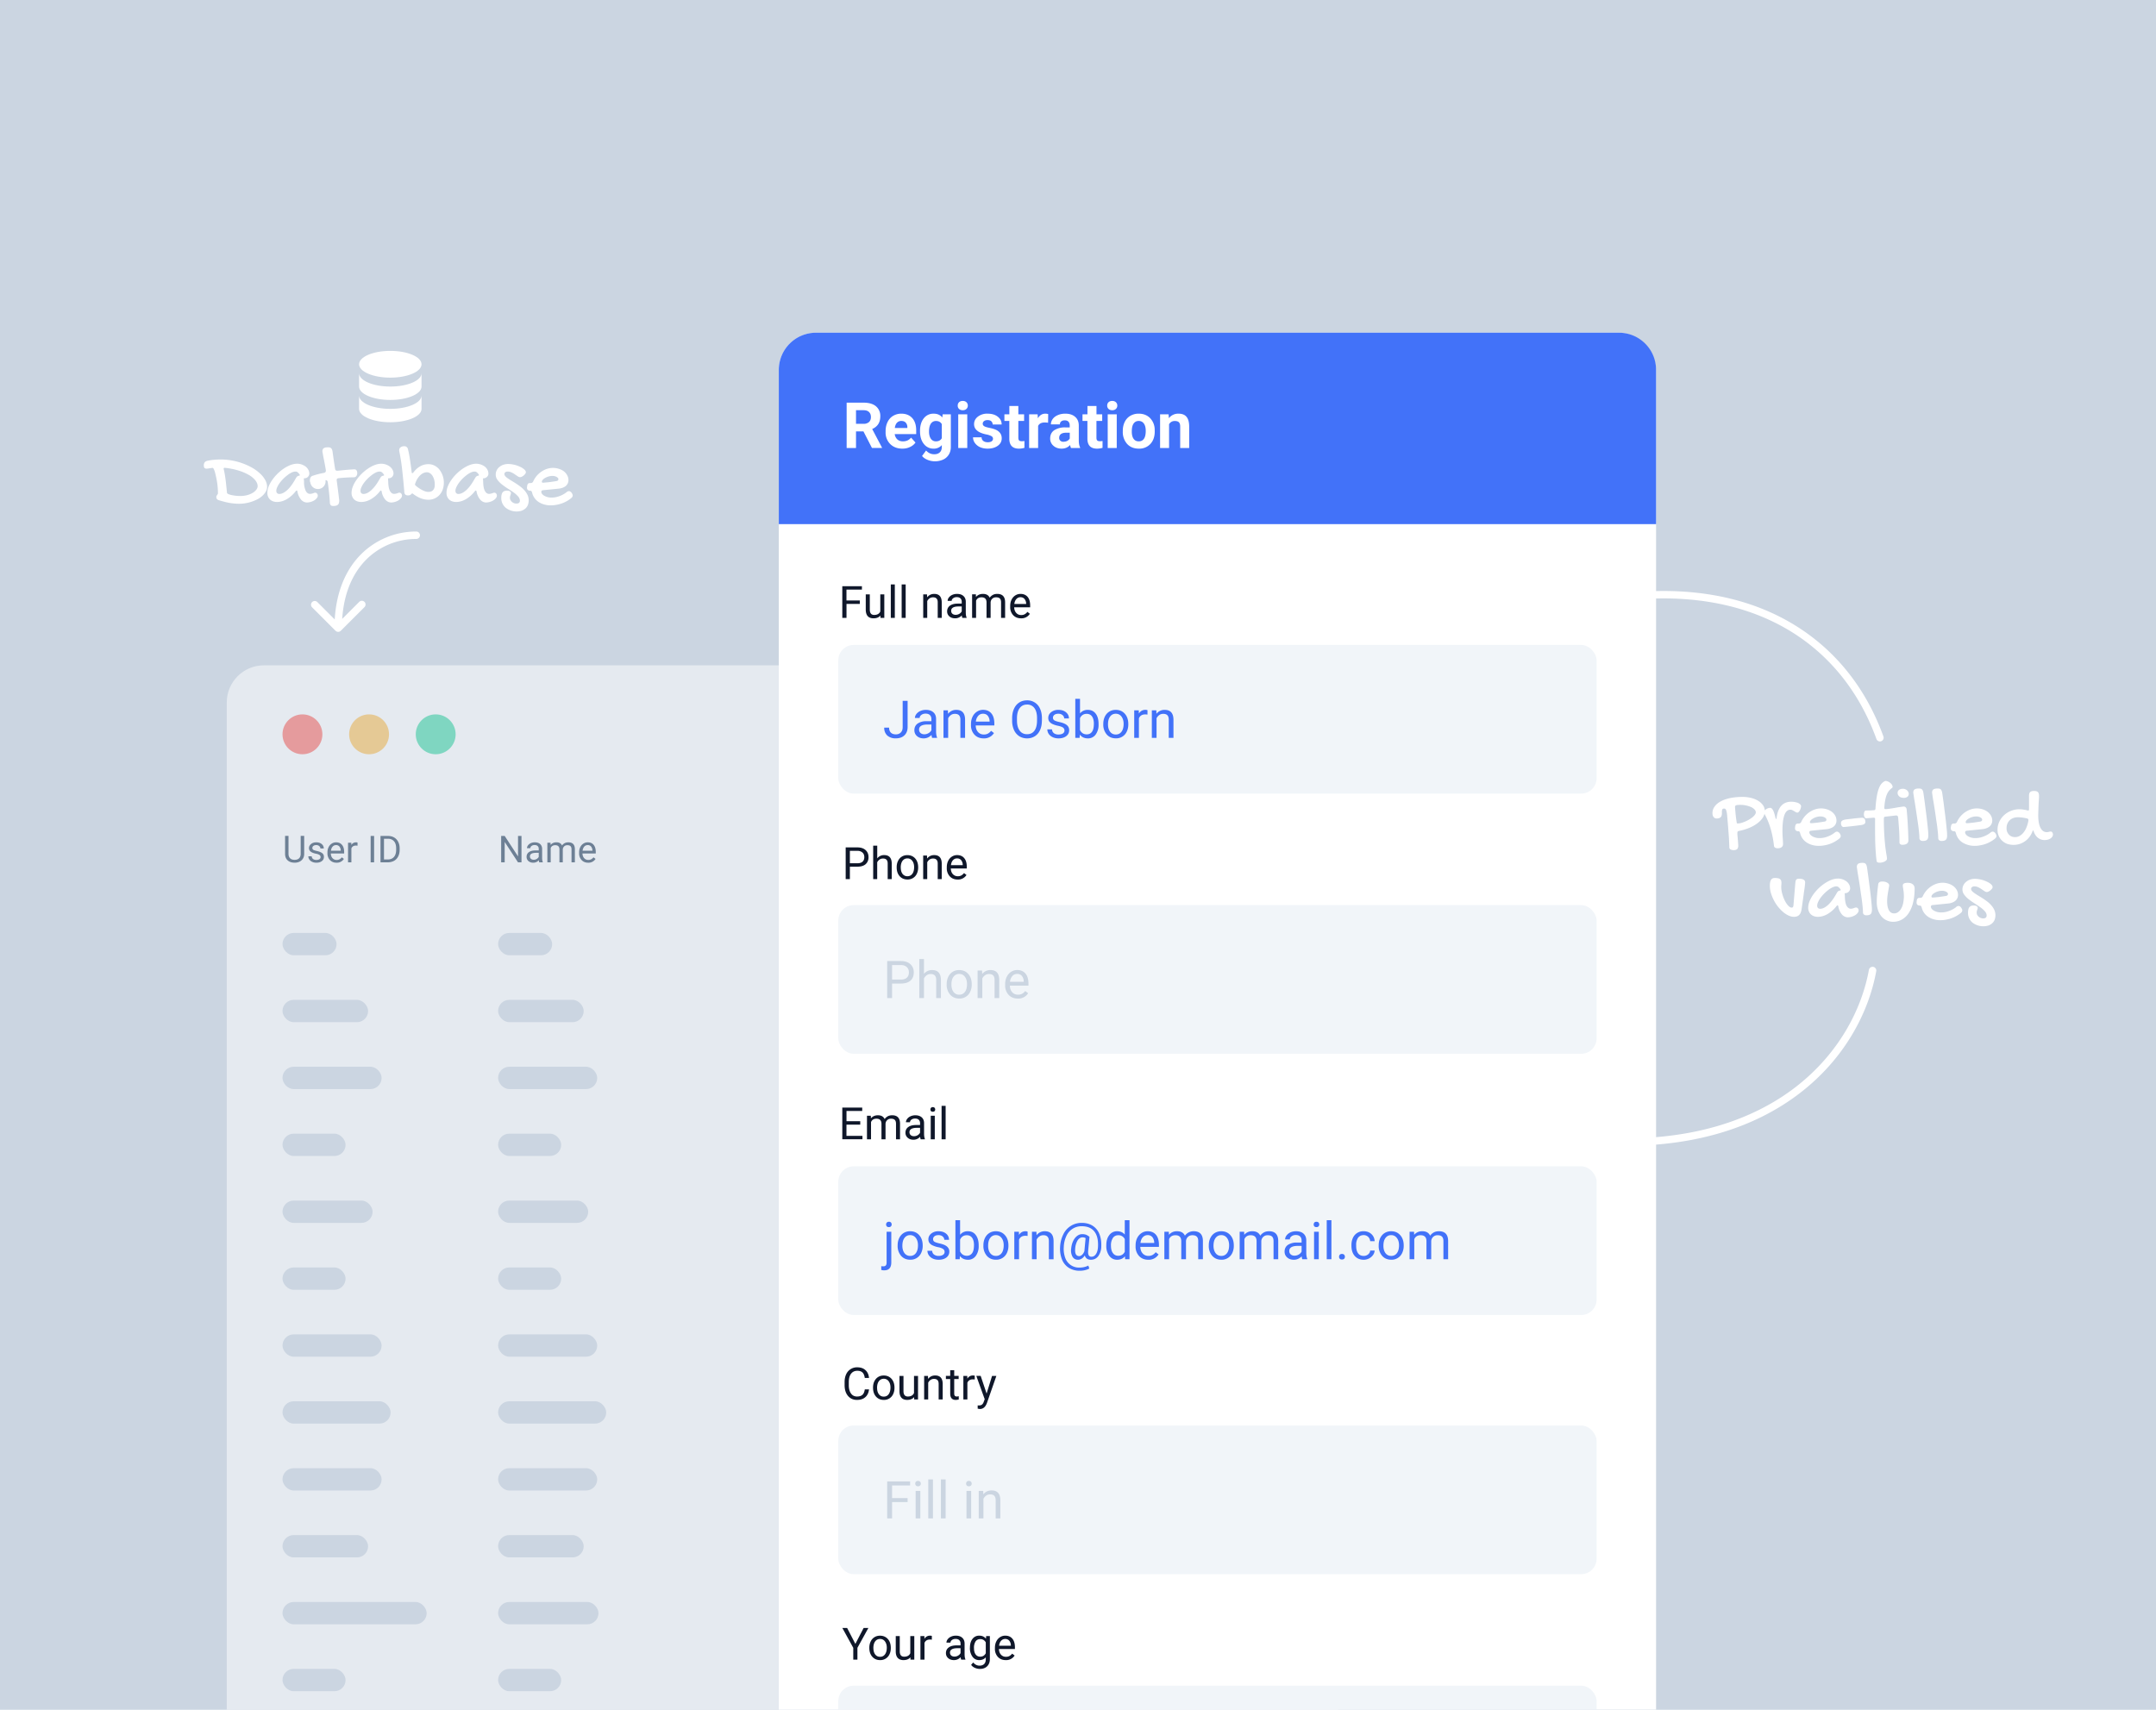
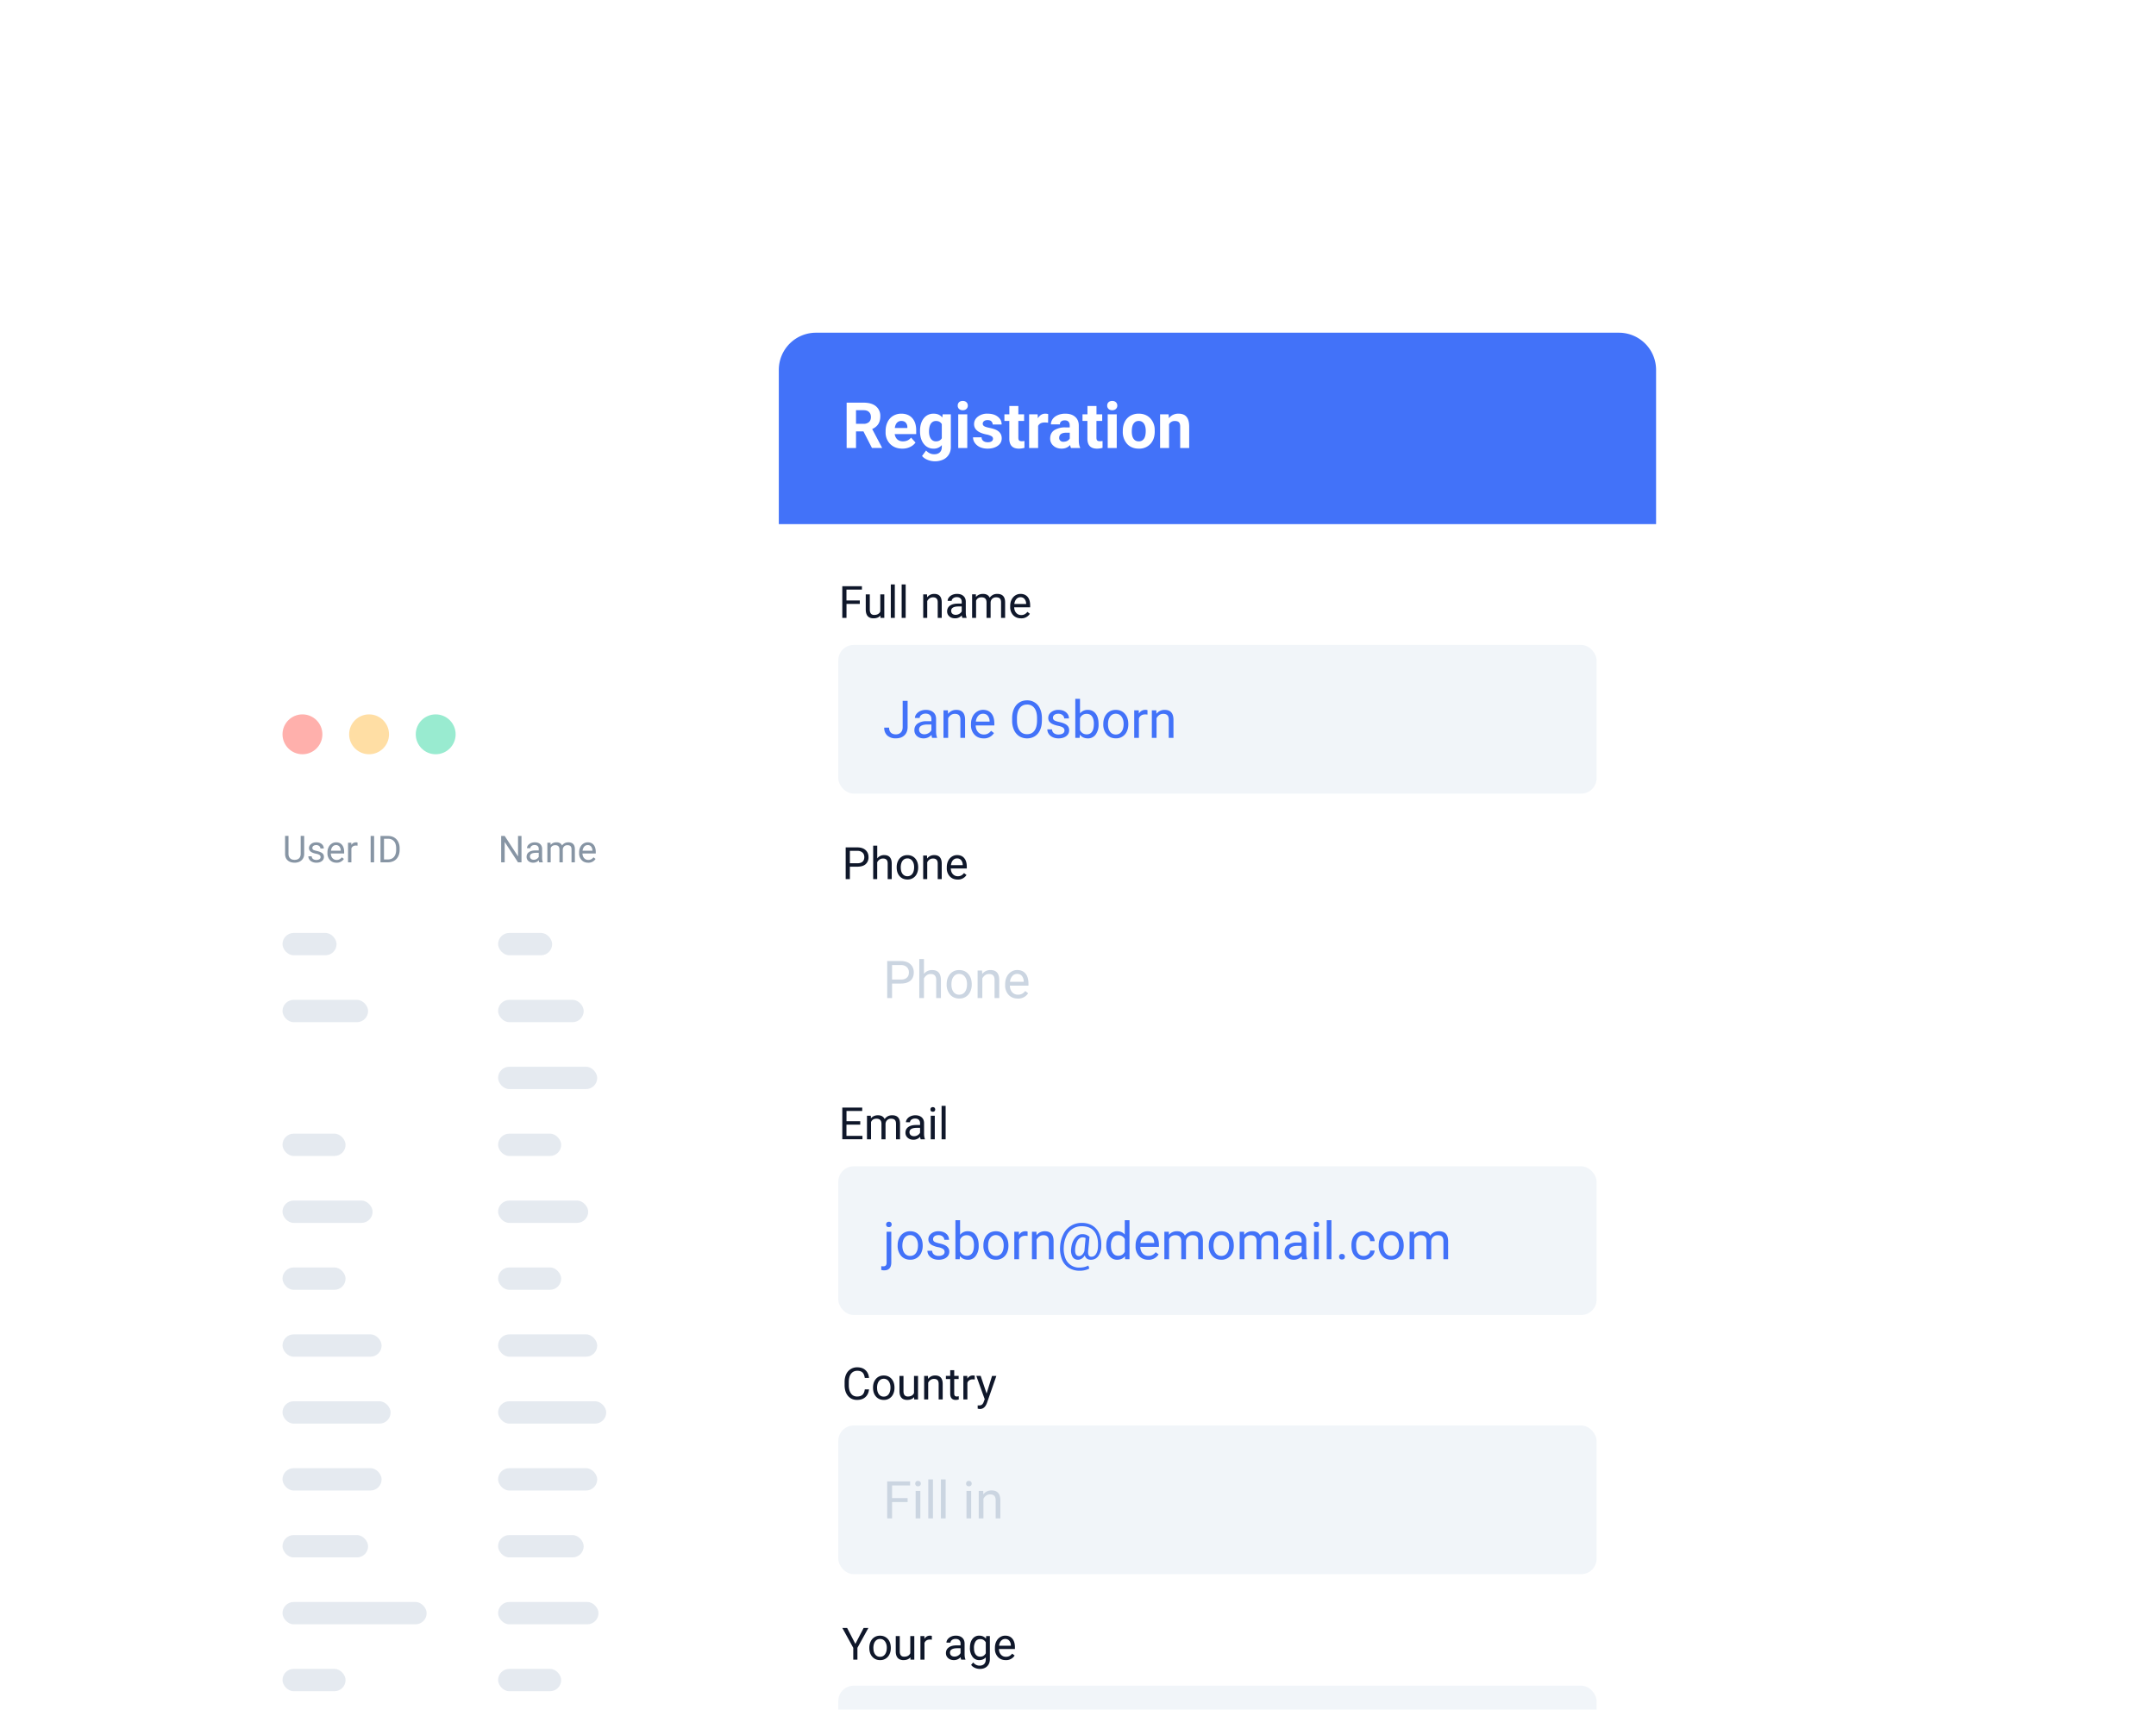
<svg xmlns="http://www.w3.org/2000/svg" width="580" height="460" fill="none">
  <g clip-path="url(#clip0)">
-     <path fill="#CBD5E1" d="M0 0h600v460H0z" />
    <g opacity=".5">
      <rect width="299" height="401" x="61" y="179" fill="#fff" rx="10" />
      <circle cx="81.363" cy="197.559" r="5.363" fill="#FF6159" />
      <circle cx="99.288" cy="197.559" r="5.363" fill="#FFBD49" />
      <circle cx="117.21" cy="197.559" r="5.363" fill="#34D7A1" />
      <path fill="#0F2B4A" d="M140.29 232h-.94l-3.58-5.48V232h-.95v-7.1h.95l3.59 5.5v-5.5h.93v7.1zm4.78 0c-.05-.1-.09-.29-.12-.56-.42.44-.92.66-1.5.66-.53 0-.96-.15-1.3-.44-.32-.3-.49-.67-.49-1.13 0-.54.2-.97.63-1.27.42-.31 1-.46 1.76-.46h.88v-.42a1 1 0 0 0-.28-.75c-.19-.19-.47-.28-.84-.28-.32 0-.59.08-.8.24-.22.16-.33.36-.33.6h-.91c0-.27.1-.53.28-.77.19-.25.44-.44.76-.59.32-.14.67-.21 1.06-.21.6 0 1.08.15 1.43.46.34.3.52.72.54 1.25v2.43c0 .49.06.88.18 1.16v.08h-.95zm-1.5-.69c.29 0 .56-.07.81-.22s.44-.34.55-.57v-1.08h-.7c-1.11 0-1.67.32-1.67.97 0 .28.1.5.29.66.19.16.43.24.72.24zm4.53-4.6.03.6c.38-.46.9-.7 1.56-.7.74 0 1.25.3 1.51.86a2 2 0 0 1 .69-.62c.28-.15.61-.23 1-.23 1.16 0 1.75.61 1.76 1.84V232h-.9v-3.49c0-.37-.09-.66-.26-.84-.17-.19-.46-.28-.87-.28-.33 0-.61.1-.83.3-.22.2-.35.47-.39.8V232h-.9v-3.46c0-.77-.38-1.15-1.13-1.15-.6 0-1 .25-1.22.75V232h-.9v-5.28h.85zm10.11 5.39c-.71 0-1.3-.24-1.74-.7a2.63 2.63 0 0 1-.68-1.9v-.16c0-.53.1-1 .3-1.4.2-.42.48-.74.84-.97a2.1 2.1 0 0 1 1.17-.35c.69 0 1.22.22 1.6.68.38.45.57 1.1.57 1.94v.38h-3.58c.02.52.17.94.46 1.26.3.32.66.48 1.11.48.32 0 .6-.07.81-.2.22-.13.42-.3.58-.51l.56.43a2.22 2.22 0 0 1-2 1.02zm-.1-4.74c-.37 0-.68.13-.93.4-.24.27-.4.64-.46 1.12h2.65v-.07a1.71 1.71 0 0 0-.37-1.07 1.13 1.13 0 0 0-.9-.38zm-76.28-2.46v4.82c0 .68-.21 1.22-.63 1.65-.42.43-.99.67-1.7.72h-.25c-.78 0-1.4-.2-1.86-.62-.47-.42-.7-1-.7-1.74v-4.84h.92v4.82c0 .5.14.91.43 1.2.28.28.68.42 1.2.42.54 0 .94-.14 1.22-.42.29-.29.43-.69.43-1.2v-4.82h.94zm4.41 5.7c0-.25-.09-.43-.27-.57a2.6 2.6 0 0 0-.97-.35 4.6 4.6 0 0 1-1.08-.35c-.27-.14-.47-.3-.6-.49a1.18 1.18 0 0 1-.2-.67c0-.44.2-.8.56-1.1.36-.3.83-.45 1.4-.45.6 0 1.09.15 1.46.46.37.31.56.7.56 1.19h-.91c0-.25-.1-.46-.32-.64-.2-.18-.47-.27-.79-.27-.33 0-.58.07-.77.22a.68.68 0 0 0-.28.56c0 .22.09.38.26.5.17.1.48.2.93.3.46.1.82.23 1.1.37.28.14.49.3.62.5.14.2.2.44.2.72 0 .48-.18.86-.56 1.14-.38.29-.87.43-1.47.43-.42 0-.8-.08-1.12-.23a1.85 1.85 0 0 1-.77-.62 1.53 1.53 0 0 1-.27-.88h.9c.02.3.14.55.36.73.23.17.53.26.9.26.34 0 .62-.07.82-.2.21-.15.31-.33.31-.56zm4.28 1.5c-.72 0-1.3-.24-1.75-.7a2.63 2.63 0 0 1-.68-1.9v-.16c0-.53.1-1 .3-1.4.2-.42.48-.74.84-.97a2.1 2.1 0 0 1 1.17-.35c.7 0 1.22.22 1.6.68.39.45.58 1.1.58 1.94v.38H89c.01.52.16.94.45 1.26.3.32.67.48 1.12.48.31 0 .58-.07.8-.2.23-.13.42-.3.59-.51l.55.43a2.22 2.22 0 0 1-2 1.02zm-.12-4.74c-.36 0-.67.13-.91.4-.25.27-.4.64-.46 1.12h2.64v-.07a1.71 1.71 0 0 0-.37-1.07 1.13 1.13 0 0 0-.9-.38zm5.78.17a2.8 2.8 0 0 0-.44-.04c-.6 0-1 .25-1.21.76V232h-.9v-5.28h.88l.01.6c.3-.47.72-.7 1.26-.7.18 0 .3.02.4.07v.84zm4.46 4.47h-.93v-7.1h.93v7.1zm1.72 0v-7.1h2c.63 0 1.17.13 1.65.4.47.27.84.66 1.1 1.17.26.5.4 1.08.4 1.74v.45c0 .67-.14 1.26-.4 1.76-.25.5-.62.9-1.1 1.17-.48.26-1.04.4-1.68.41h-1.97zm.94-6.34v5.57h.99c.72 0 1.28-.22 1.68-.67.4-.45.6-1.09.6-1.92v-.41c0-.81-.18-1.44-.56-1.88a2.01 2.01 0 0 0-1.62-.69h-1.09z" />
      <rect width="16.965" height="6" x="134" y="305" fill="#CBD5E1" rx="3" />
      <rect width="16.965" height="6" x="134" y="449" fill="#CBD5E1" rx="3" />
      <rect width="24.235" height="6" x="134" y="323" fill="#CBD5E1" rx="3" />
      <rect width="16.965" height="6" x="134" y="341" fill="#CBD5E1" rx="3" />
      <rect width="26.659" height="6" x="134" y="359" fill="#CBD5E1" rx="3" />
      <rect width="26.659" height="6" x="134" y="395" fill="#CBD5E1" rx="3" />
      <rect width="27" height="6" x="134" y="431" fill="#CBD5E1" rx="3" />
      <rect width="23.023" height="6" x="134" y="413" fill="#CBD5E1" rx="3" />
      <rect width="29.082" height="6" x="134" y="377" fill="#CBD5E1" rx="3" />
      <rect width="26.659" height="6" x="134" y="287" fill="#CBD5E1" rx="3" />
      <rect width="23.023" height="6" x="134" y="269" fill="#CBD5E1" rx="3" />
      <rect width="14.541" height="6" x="134" y="251" fill="#CBD5E1" rx="3" />
      <rect width="16.965" height="6" x="76" y="305" fill="#CBD5E1" rx="3" />
      <rect width="16.965" height="6" x="76" y="449" fill="#CBD5E1" rx="3" />
      <rect width="24.235" height="6" x="76" y="323" fill="#CBD5E1" rx="3" />
      <rect width="16.965" height="6" x="76" y="341" fill="#CBD5E1" rx="3" />
      <rect width="26.659" height="6" x="76" y="359" fill="#CBD5E1" rx="3" />
      <rect width="26.659" height="6" x="76" y="395" fill="#CBD5E1" rx="3" />
      <rect width="38.776" height="6" x="76" y="431" fill="#CBD5E1" rx="3" />
      <rect width="23.023" height="6" x="76" y="413" fill="#CBD5E1" rx="3" />
      <rect width="29.082" height="6" x="76" y="377" fill="#CBD5E1" rx="3" />
-       <rect width="26.659" height="6" x="76" y="287" fill="#CBD5E1" rx="3" />
      <rect width="23.023" height="6" x="76" y="269" fill="#CBD5E1" rx="3" />
      <rect width="14.541" height="6" x="76" y="251" fill="#CBD5E1" rx="3" />
    </g>
    <g filter="url(#filter0_d)">
      <rect width="236" height="417" x="182" y="62" fill="#fff" rx="10" />
      <path fill="#4272F9" d="M182 72a10 10 0 0 1 10-10h216a10 10 0 0 1 10 10v41.5H182V72z" />
      <path fill="#fff" d="M204.77 88.55h-2v4.47h-2.52v-12.2h4.54c1.44 0 2.55.32 3.33.96a3.33 3.33 0 0 1 1.18 2.72c0 .84-.19 1.53-.55 2.09-.36.55-.9 1-1.63 1.32l2.64 5v.1h-2.7l-2.29-4.46zm-2-2.04h2.03a2.1 2.1 0 0 0 1.46-.47c.35-.33.52-.77.52-1.34 0-.57-.16-1.02-.5-1.35-.32-.33-.82-.5-1.5-.5h-2.01v3.66zm12.46 6.68c-1.33 0-2.41-.41-3.25-1.23a4.36 4.36 0 0 1-1.25-3.26v-.23c0-.91.18-1.73.53-2.44.35-.72.85-1.28 1.49-1.66a4.2 4.2 0 0 1 2.21-.59c1.24 0 2.22.4 2.93 1.18.71.78 1.07 1.89 1.07 3.32v1h-5.78c.08.58.32 1.06.7 1.42.4.35.9.53 1.5.53.94 0 1.67-.34 2.2-1.01l1.19 1.33c-.37.52-.86.92-1.48 1.2-.62.3-1.3.44-2.06.44zm-.28-7.45c-.48 0-.87.17-1.17.49-.3.32-.49.79-.57 1.4h3.37v-.2a1.77 1.77 0 0 0-.44-1.24c-.28-.3-.67-.45-1.19-.45zm5.04 2.68c0-1.4.33-2.51.99-3.36a3.23 3.23 0 0 1 2.68-1.28c1 0 1.77.34 2.32 1.03l.1-.86h2.2v8.77c0 .79-.18 1.48-.55 2.07a3.45 3.45 0 0 1-1.51 1.34 5.35 5.35 0 0 1-4.24.06c-.63-.27-1.11-.6-1.44-1.03l1.08-1.47c.6.67 1.33 1.01 2.2 1.01.63 0 1.13-.17 1.5-.52.35-.34.53-.82.53-1.46v-.48a2.8 2.8 0 0 1-2.2.95A3.22 3.22 0 0 1 221 91.9c-.68-.85-1.01-1.98-1.01-3.4v-.1zm2.42.17c0 .82.17 1.47.5 1.94.33.46.78.7 1.35.7.74 0 1.27-.28 1.59-.84v-3.8c-.33-.56-.85-.84-1.57-.84a1.6 1.6 0 0 0-1.37.71c-.33.48-.5 1.19-.5 2.13zm10.3 4.43h-2.44v-9.07h2.43v9.07zm-2.58-11.42c0-.36.12-.66.36-.9.25-.23.58-.35 1-.35.41 0 .74.12.99.36.24.23.37.53.37.9 0 .36-.13.66-.38.9-.25.23-.57.35-.98.35-.41 0-.74-.12-1-.35a1.2 1.2 0 0 1-.36-.9zm9.49 8.91c0-.3-.15-.53-.45-.7a4.8 4.8 0 0 0-1.4-.45c-2.16-.46-3.24-1.37-3.24-2.75 0-.8.33-1.48 1-2.01a4.04 4.04 0 0 1 2.62-.82c1.15 0 2.07.27 2.76.82.7.54 1.04 1.24 1.04 2.1h-2.42c0-.34-.12-.62-.34-.85-.22-.23-.57-.34-1.05-.34-.4 0-.72.1-.94.28a.87.87 0 0 0-.34.7c0 .27.13.49.38.65.25.17.69.3 1.29.43.6.12 1.11.25 1.52.4 1.28.47 1.92 1.29 1.92 2.44 0 .83-.35 1.5-1.06 2.01-.71.51-1.63.77-2.75.77-.76 0-1.44-.14-2.03-.4a3.46 3.46 0 0 1-1.38-1.12 2.6 2.6 0 0 1-.5-1.53h2.3c.01.43.17.75.47.98.3.23.7.35 1.19.35.46 0 .81-.09 1.05-.26a.83.83 0 0 0 .36-.7zm6.82-8.79v2.23h1.55v1.78h-1.55v4.52c0 .34.06.58.2.72.12.15.37.22.73.22.27 0 .5-.02.71-.06v1.84c-.47.14-.96.22-1.47.22-1.7 0-2.56-.86-2.6-2.58v-4.88h-1.32v-1.78h1.33v-2.23h2.42zm8 4.5a6.6 6.6 0 0 0-.88-.07c-.91 0-1.51.31-1.8.93v5.94h-2.42v-9.07h2.29l.06 1.08c.49-.83 1.16-1.25 2.02-1.25.27 0 .52.04.76.11l-.03 2.33zm6.17 6.8c-.11-.22-.2-.5-.24-.81-.59.65-1.35.98-2.29.98-.89 0-1.63-.26-2.21-.78a2.49 2.49 0 0 1-.87-1.94c0-.96.35-1.7 1.06-2.21a5.29 5.29 0 0 1 3.1-.78h1.1v-.52c0-.42-.1-.76-.32-1-.21-.26-.55-.38-1.01-.38-.41 0-.73.1-.97.29a1 1 0 0 0-.34.8h-2.42c0-.52.16-1 .48-1.45.33-.45.79-.8 1.38-1.05.59-.26 1.25-.39 2-.39 1.11 0 2 .28 2.65.85.66.56.99 1.35.99 2.36v3.93c0 .86.12 1.51.36 1.96v.14h-2.45zm-2-1.69c.36 0 .69-.07.99-.23.3-.16.52-.38.67-.65V88.9h-.9c-1.22 0-1.87.42-1.94 1.26l-.01.14c0 .3.1.55.32.75.2.2.5.3.87.3zm8.85-9.6v2.22H269v1.78h-1.55v4.52c0 .34.06.58.2.72.12.15.36.22.73.22.27 0 .5-.02.71-.06v1.84c-.47.14-.96.22-1.47.22-1.7 0-2.56-.86-2.6-2.58v-4.88h-1.32v-1.78h1.33v-2.23h2.42zm5.45 11.29h-2.43v-9.07h2.43v9.07zm-2.57-11.42c0-.36.12-.66.36-.9.25-.23.58-.35 1-.35.41 0 .74.12.99.36.24.23.37.53.37.9 0 .36-.13.66-.38.9-.25.23-.57.35-.98.35-.4 0-.74-.12-.99-.35a1.2 1.2 0 0 1-.37-.9zm4.2 6.8c0-.9.17-1.7.52-2.4a3.8 3.8 0 0 1 1.5-1.64 4.39 4.39 0 0 1 2.26-.58c1.23 0 2.22.38 3 1.13a4.5 4.5 0 0 1 1.3 3.05l.01.62c0 1.39-.39 2.5-1.17 3.35a4.05 4.05 0 0 1-3.12 1.26c-1.3 0-2.35-.42-3.13-1.26a4.83 4.83 0 0 1-1.17-3.42v-.11zm2.42.18c0 .86.16 1.52.49 1.97.32.46.79.68 1.39.68.59 0 1.04-.22 1.37-.67.33-.45.5-1.17.5-2.16 0-.84-.17-1.5-.5-1.96-.33-.46-.79-.7-1.39-.7-.59 0-1.05.24-1.37.7-.33.46-.49 1.17-.49 2.14zm9.9-4.63.07 1.05a3.16 3.16 0 0 1 2.6-1.22c.96 0 1.68.28 2.15.85.47.56.7 1.4.72 2.53v5.86h-2.42v-5.8c0-.52-.12-.89-.34-1.12-.22-.23-.6-.35-1.11-.35-.68 0-1.2.3-1.54.87v6.4h-2.42v-9.07h2.28z" />
      <path fill="#0F172A" d="M201.12 205.66V209h-1.13v-8.53h3.15c.93 0 1.66.24 2.19.71.53.48.8 1.11.8 1.9a2.4 2.4 0 0 1-.78 1.91c-.52.45-1.26.67-2.22.67h-2.01zm0-.92h2.02c.6 0 1.06-.14 1.38-.42.32-.29.48-.7.48-1.23 0-.51-.16-.92-.48-1.22a1.9 1.9 0 0 0-1.32-.47h-2.08v3.34zm7.35-1.31a2.3 2.3 0 0 1 1.88-.89c1.34 0 2.02.76 2.03 2.27V209h-1.09v-4.2c0-.45-.1-.79-.31-1-.2-.23-.52-.34-.96-.34-.35 0-.66.1-.92.28-.27.2-.48.44-.63.74V209h-1.08v-9h1.09v3.43zm5.24 2.34c0-.62.12-1.18.37-1.67.24-.5.58-.88 1.02-1.15.43-.27.93-.4 1.49-.4.86 0 1.56.3 2.1.89.53.6.8 1.4.8 2.38v.08c0 .62-.13 1.17-.36 1.66-.24.5-.57.87-1.02 1.15a2.8 2.8 0 0 1-1.5.4c-.87 0-1.57-.3-2.1-.89-.53-.6-.8-1.39-.8-2.37v-.08zm1.1.13c0 .7.16 1.27.48 1.7.33.42.77.63 1.31.63.55 0 .99-.21 1.31-.64.33-.44.49-1.04.49-1.82 0-.7-.17-1.26-.5-1.69a1.56 1.56 0 0 0-1.31-.65c-.53 0-.97.22-1.3.64-.32.43-.49 1.04-.49 1.83zm7.06-3.24.03.8c.49-.61 1.12-.92 1.9-.92 1.34 0 2.02.76 2.03 2.27V209h-1.08v-4.2c0-.45-.11-.79-.32-1-.2-.23-.52-.34-.96-.34-.35 0-.66.1-.92.28-.27.2-.47.44-.62.74V209h-1.09v-6.34h1.03zm8.23 6.46c-.86 0-1.56-.28-2.1-.85a3.15 3.15 0 0 1-.81-2.26v-.2c0-.63.12-1.2.36-1.69.24-.5.57-.88 1-1.16.44-.28.9-.42 1.41-.42.82 0 1.47.27 1.92.82.46.54.69 1.32.69 2.33v.45h-4.3c.02.63.2 1.13.55 1.52.35.38.8.57 1.33.57.39 0 .71-.08.98-.23.26-.16.5-.37.7-.62l.66.51a2.66 2.66 0 0 1-2.4 1.23zm-.14-5.69c-.44 0-.8.16-1.1.48-.3.32-.48.77-.55 1.34h3.17v-.08a2.04 2.04 0 0 0-.44-1.28c-.27-.3-.63-.46-1.08-.46zM206.27 346.3c-.11.9-.44 1.6-1 2.08-.56.5-1.3.74-2.24.74-1 0-1.81-.36-2.43-1.09-.6-.72-.9-1.69-.9-2.9v-.82c0-.79.14-1.49.42-2.09a3.17 3.17 0 0 1 3.01-1.87c.9 0 1.63.25 2.18.76.55.5.87 1.2.96 2.1h-1.14c-.1-.68-.3-1.17-.63-1.48-.33-.3-.78-.45-1.37-.45-.72 0-1.28.26-1.7.8-.4.53-.6 1.28-.6 2.26v.83c0 .92.2 1.66.58 2.2.38.55.93.83 1.62.83.63 0 1.1-.14 1.44-.43.33-.28.56-.77.66-1.48h1.14zm1.08-.53c0-.62.12-1.18.36-1.67.25-.5.59-.88 1.02-1.15.44-.27.94-.4 1.5-.4.86 0 1.56.3 2.09.89.53.6.8 1.4.8 2.38v.08c0 .62-.12 1.17-.36 1.66a2.67 2.67 0 0 1-2.52 1.56c-.86 0-1.56-.3-2.1-.9-.52-.6-.79-1.39-.79-2.37v-.08zm1.09.13c0 .7.16 1.27.49 1.7.32.42.76.63 1.3.63.56 0 1-.21 1.32-.64.32-.44.49-1.04.49-1.82 0-.7-.17-1.26-.5-1.69a1.56 1.56 0 0 0-1.31-.65c-.54 0-.97.22-1.3.64-.33.43-.5 1.04-.5 1.83zm9.96 2.47c-.43.5-1.05.75-1.86.75-.68 0-1.2-.2-1.55-.59-.35-.4-.53-.97-.53-1.74v-4.13h1.08v4.1c0 .96.4 1.44 1.17 1.44.83 0 1.38-.31 1.66-.93v-4.61h1.08V349h-1.03l-.02-.63zm3.73-5.71.03.8c.49-.61 1.12-.92 1.9-.92 1.34 0 2.02.76 2.03 2.27V349H225v-4.2c0-.45-.1-.79-.31-1-.2-.23-.52-.34-.96-.34-.35 0-.66.1-.92.28-.27.2-.48.44-.62.74V349h-1.09v-6.34h1.03zm7.06-1.54v1.54h1.19v.84h-1.19v3.93c0 .25.06.44.16.57.1.13.29.2.54.2.13 0 .3-.03.52-.08v.88c-.29.08-.57.12-.84.12-.48 0-.84-.15-1.1-.44-.24-.3-.36-.71-.36-1.25v-3.93h-1.16v-.84h1.16v-1.54h1.08zm5.52 2.51a3.18 3.18 0 0 0-.53-.04c-.71 0-1.2.3-1.45.91v4.5h-1.08v-6.34h1.05l.02.73c.36-.56.86-.85 1.51-.85.21 0 .37.03.48.08v1.01zm3.19 3.78 1.47-4.75h1.16l-2.55 7.32c-.4 1.05-1.02 1.58-1.88 1.58l-.2-.02-.4-.07v-.88l.28.02c.37 0 .66-.07.86-.22.2-.15.38-.42.51-.82l.24-.64-2.26-6.27h1.18l1.59 4.75zm-35.3 67.34 2.22-4.28h1.28l-2.95 5.35V419h-1.12v-3.18l-2.94-5.35h1.29l2.21 4.28zm3.75 1.02c0-.62.13-1.18.37-1.67.24-.5.58-.88 1.02-1.15.43-.27.93-.4 1.49-.4.86 0 1.56.3 2.1.89.53.6.8 1.4.8 2.38v.08c0 .62-.12 1.17-.36 1.66a2.67 2.67 0 0 1-2.53 1.56c-.86 0-1.55-.3-2.09-.9-.53-.6-.8-1.39-.8-2.37v-.08zm1.1.13c0 .7.16 1.27.48 1.7.33.42.76.63 1.31.63s.99-.21 1.31-.64c.33-.44.5-1.04.5-1.82 0-.7-.18-1.26-.5-1.69a1.56 1.56 0 0 0-1.32-.65c-.53 0-.97.22-1.3.64-.32.43-.49 1.04-.49 1.83zm9.95 2.47c-.42.5-1.04.75-1.86.75-.67 0-1.19-.2-1.55-.59-.35-.4-.53-.97-.53-1.74v-4.13h1.08v4.1c0 .96.4 1.44 1.18 1.44.82 0 1.38-.31 1.65-.93v-4.61h1.08V419h-1.03l-.02-.63zm5.77-4.74a3.18 3.18 0 0 0-.53-.04c-.71 0-1.2.3-1.45.91v4.5h-1.09v-6.34h1.06l.02.73c.35-.56.86-.85 1.5-.85.22 0 .38.03.49.08v1.01zm7.9 5.37a2.3 2.3 0 0 1-.16-.67c-.5.53-1.1.79-1.8.79-.63 0-1.14-.18-1.55-.53-.4-.36-.6-.8-.6-1.35 0-.66.26-1.17.76-1.53.5-.37 1.2-.55 2.12-.55h1.05v-.5c0-.38-.11-.68-.34-.9-.22-.23-.56-.34-1-.34-.39 0-.71.1-.97.29-.26.2-.4.43-.4.7h-1.08c0-.3.1-.61.33-.9.23-.3.53-.54.91-.7.39-.18.81-.27 1.28-.27.73 0 1.3.19 1.71.55.42.37.63.87.65 1.51v2.92c0 .58.07 1.04.22 1.39v.09h-1.14zm-1.8-.83c.33 0 .66-.08.96-.26.3-.18.53-.4.66-.69v-1.3h-.85c-1.32 0-1.99.4-1.99 1.17 0 .34.11.6.34.8.23.19.52.28.87.28zm4.15-2.4c0-.98.23-1.77.68-2.35a2.19 2.19 0 0 1 1.82-.88c.77 0 1.38.28 1.81.82l.05-.7h1v6.19c0 .82-.25 1.46-.74 1.94-.48.47-1.14.7-1.96.7-.45 0-.9-.1-1.34-.29-.44-.2-.77-.46-1-.8l.56-.65c.47.57 1.04.86 1.7.86.53 0 .94-.15 1.24-.44.3-.3.44-.72.44-1.26v-.54c-.43.5-1.02.75-1.77.75-.74 0-1.35-.3-1.8-.9a3.92 3.92 0 0 1-.7-2.44zm1.09.13c0 .72.14 1.28.44 1.69.29.4.7.6 1.23.6.68 0 1.18-.3 1.5-.92v-2.9a1.6 1.6 0 0 0-1.5-.9c-.52 0-.93.2-1.23.6a3.1 3.1 0 0 0-.44 1.83zm8.53 3.22c-.85 0-1.55-.28-2.1-.85a3.15 3.15 0 0 1-.8-2.26v-.2c0-.63.12-1.2.36-1.69.24-.5.57-.88 1-1.16.44-.28.9-.42 1.41-.42.82 0 1.47.27 1.92.82.46.54.69 1.32.69 2.33v.45h-4.3c.02.63.2 1.13.55 1.52.35.38.8.57 1.33.57.39 0 .71-.08.98-.23.26-.16.5-.37.7-.62l.66.51a2.66 2.66 0 0 1-2.4 1.23zm-.13-5.69c-.44 0-.8.16-1.1.48-.3.32-.48.77-.55 1.34h3.17v-.08a2.05 2.05 0 0 0-.44-1.28c-.27-.3-.63-.46-1.08-.46z" />
-       <rect width="204" height="40" x="198" y="216" fill="#F1F5F9" rx="4.156" />
      <rect width="204" height="40" x="198" y="356" fill="#F1F5F9" rx="4.156" />
      <rect width="204" height="40" x="198" y="426" fill="#F1F5F9" rx="4.156" />
-       <path fill="#CBD5E1" d="M212.47 237.1v3.9h-1.31v-9.95h3.67c1.08 0 1.94.27 2.55.83.62.56.93 1.3.93 2.2 0 .97-.3 1.72-.9 2.24-.6.52-1.47.78-2.6.78h-2.34zm0-1.07h2.36c.7 0 1.24-.16 1.6-.5.38-.32.57-.8.57-1.43 0-.59-.19-1.06-.56-1.42a2.2 2.2 0 0 0-1.54-.55h-2.43v3.9zm8.58-1.53a2.69 2.69 0 0 1 2.2-1.03c1.55 0 2.34.88 2.36 2.64V241h-1.27v-4.9c0-.53-.13-.92-.37-1.18-.23-.25-.6-.38-1.11-.38-.41 0-.77.1-1.08.33-.31.22-.55.5-.73.86V241h-1.26v-10.5h1.26v4zm6.11 2.73c0-.72.15-1.37.43-1.95.29-.58.68-1.03 1.19-1.34.5-.32 1.09-.47 1.74-.47 1 0 1.82.34 2.44 1.04.63.7.94 1.63.94 2.78v.1a4.4 4.4 0 0 1-.42 1.94 3.1 3.1 0 0 1-2.94 1.8c-1 0-1.82-.34-2.44-1.04a4.01 4.01 0 0 1-.94-2.77v-.09zm1.28.15c0 .82.19 1.48.56 1.98.39.5.9.74 1.53.74.65 0 1.16-.25 1.54-.75.38-.5.56-1.21.56-2.12 0-.8-.19-1.46-.58-1.97-.38-.5-.89-.75-1.53-.75-.62 0-1.13.24-1.5.74-.4.5-.58 1.2-.58 2.13zm8.24-3.78.04.93a2.7 2.7 0 0 1 2.22-1.06c1.56 0 2.35.88 2.36 2.64V241h-1.26v-4.9c0-.53-.13-.92-.37-1.18-.24-.25-.61-.38-1.12-.38-.4 0-.77.1-1.08.33-.3.22-.55.5-.72.86V241h-1.27v-7.4h1.2zm9.6 7.54c-1 0-1.82-.33-2.45-.99a3.68 3.68 0 0 1-.94-2.64v-.24c0-.73.14-1.38.42-1.96.28-.58.67-1.03 1.17-1.35.5-.33 1.05-.5 1.64-.5.96 0 1.71.32 2.24.96.54.63.8 1.54.8 2.72v.52h-5c.01.73.22 1.32.63 1.78.4.44.93.66 1.56.66.44 0 .82-.09 1.13-.27.31-.18.58-.42.81-.72l.78.6a3.1 3.1 0 0 1-2.8 1.43zm-.16-6.63c-.5 0-.94.18-1.28.56a2.7 2.7 0 0 0-.65 1.56h3.7v-.1a2.39 2.39 0 0 0-.51-1.5 1.58 1.58 0 0 0-1.26-.52zM216.65 376.6h-4.18v4.4h-1.31v-9.95h6.16v1.08h-4.85v3.4h4.18v1.07zm3.42 4.4h-1.26v-7.4h1.26v7.4zm-1.37-9.36c0-.2.06-.38.19-.52.12-.14.31-.21.56-.21.24 0 .43.07.56.21.13.14.19.32.19.52s-.06.38-.2.51c-.12.14-.3.2-.55.2-.25 0-.44-.06-.56-.2a.74.74 0 0 1-.19-.5zm4.77 9.36h-1.26v-10.5h1.26V381zm3.4 0h-1.26v-10.5h1.27V381zm6.88 0h-1.26v-7.4h1.26v7.4zm-1.36-9.36c0-.2.06-.38.18-.52.13-.14.32-.21.56-.21.25 0 .44.07.56.21.13.14.2.32.2.52s-.07.38-.2.51c-.12.14-.31.2-.56.2-.24 0-.43-.06-.56-.2a.73.73 0 0 1-.18-.5zm4.6 1.96.03.93a2.7 2.7 0 0 1 2.22-1.06c1.56 0 2.35.88 2.36 2.64V381h-1.26v-4.9c0-.53-.13-.92-.37-1.18-.24-.25-.61-.38-1.12-.38-.4 0-.77.1-1.08.33-.3.22-.55.5-.72.86V381h-1.27v-7.4h1.2zM218.8 451h-1.31v-4.6h-5.02v4.6h-1.31v-9.95h1.3v4.28h5.03v-4.28h1.31V451zm1.8-3.77c0-.72.14-1.37.43-1.95.28-.58.68-1.03 1.19-1.34.5-.32 1.09-.47 1.74-.47 1 0 1.82.34 2.44 1.04.62.7.94 1.63.94 2.79v.08a4.4 4.4 0 0 1-.42 1.94 3.11 3.11 0 0 1-1.18 1.34c-.51.32-1.1.48-1.77.48-1 0-1.81-.35-2.44-1.05a4.01 4.01 0 0 1-.93-2.77v-.09zm1.27.15c0 .82.2 1.48.57 1.98.38.5.9.74 1.53.74.65 0 1.16-.25 1.53-.75.38-.5.57-1.21.57-2.12 0-.8-.2-1.46-.58-1.97-.38-.5-.9-.75-1.53-.75s-1.13.24-1.51.74c-.38.5-.58 1.2-.58 2.13zm13.6 1.88 1.42-5.66h1.27L236 451h-1.02l-1.8-5.6-1.75 5.6h-1.03l-2.14-7.4h1.26l1.45 5.54 1.72-5.54h1.02l1.76 5.66zm7.12-2.03c0-.72.14-1.37.42-1.95.29-.58.68-1.03 1.19-1.34.51-.32 1.1-.47 1.74-.47 1.01 0 1.82.34 2.44 1.04.63.7.94 1.63.94 2.79v.08a4.4 4.4 0 0 1-.42 1.94 3.1 3.1 0 0 1-2.94 1.82c-1 0-1.82-.35-2.44-1.05a4.01 4.01 0 0 1-.93-2.77v-.09zm1.27.15c0 .82.19 1.48.57 1.98.38.5.89.74 1.53.74s1.15-.25 1.53-.75c.38-.5.57-1.21.57-2.12 0-.8-.2-1.46-.59-1.97-.38-.5-.89-.75-1.53-.75-.62 0-1.13.24-1.5.74-.39.5-.58 1.2-.58 2.13zm8.42 3.62h-1.26v-10.5h1.26V451zm1.72-3.76c0-1.13.27-2.05.81-2.73a2.54 2.54 0 0 1 2.11-1.04c.87 0 1.55.3 2.06.88v-3.85h1.26V451h-1.16l-.06-.8c-.5.63-1.2.94-2.11.94-.86 0-1.56-.35-2.1-1.06a4.4 4.4 0 0 1-.8-2.74v-.1zm1.27.14c0 .84.17 1.5.52 1.97.34.48.82.71 1.43.71.8 0 1.39-.36 1.76-1.08v-3.4a1.86 1.86 0 0 0-1.74-1.04c-.62 0-1.1.24-1.45.72a3.61 3.61 0 0 0-.52 2.12zm14.98 3.62c-.07-.15-.13-.4-.18-.78-.58.61-1.28.92-2.1.92-.73 0-1.33-.2-1.8-.62-.46-.41-.7-.94-.7-1.57 0-.77.3-1.37.88-1.8a4.14 4.14 0 0 1 2.47-.63h1.23v-.58c0-.45-.13-.8-.4-1.06-.26-.26-.65-.4-1.16-.4-.45 0-.83.12-1.14.35-.3.23-.45.5-.45.82h-1.28c0-.36.13-.72.4-1.06a2.7 2.7 0 0 1 1.06-.82c.45-.2.95-.3 1.48-.3.86 0 1.52.21 2 .64.49.42.74 1 .76 1.76v3.4c0 .68.08 1.22.26 1.62v.11h-1.33zm-2.1-.96c.4 0 .78-.1 1.13-.31.36-.2.61-.47.77-.8v-1.52h-.99c-1.55 0-2.32.45-2.32 1.36 0 .4.13.7.4.93.26.22.6.34 1.01.34zm8.73-5.3c-.2-.03-.4-.05-.63-.05-.83 0-1.39.35-1.69 1.06V451h-1.26v-7.4h1.23l.02.86c.42-.66 1-1 1.76-1 .25 0 .44.04.57.1v1.18zm4.1 6.4c-1 0-1.82-.33-2.45-.99a3.68 3.68 0 0 1-.94-2.64v-.24c0-.73.14-1.38.41-1.96.29-.58.68-1.03 1.18-1.35.5-.33 1.05-.5 1.64-.5.96 0 1.7.32 2.24.96.54.63.8 1.54.8 2.72v.52h-5c.01.73.22 1.32.63 1.77.4.45.93.67 1.56.67.44 0 .82-.09 1.13-.27.31-.18.58-.42.81-.72l.78.6a3.1 3.1 0 0 1-2.8 1.43zm-.16-6.63c-.51 0-.94.18-1.28.56a2.7 2.7 0 0 0-.65 1.56h3.7v-.1a2.4 2.4 0 0 0-.51-1.5 1.58 1.58 0 0 0-1.26-.52zm10.4 4.64 1.73-5.55h1.35l-2.97 8.54c-.46 1.23-1.2 1.85-2.2 1.85l-.24-.02-.47-.1v-1.02l.34.03c.43 0 .76-.09 1-.26s.44-.49.6-.95l.28-.75-2.64-7.32h1.38l1.85 5.55zm3.77-1.92c0-.72.14-1.37.43-1.95.28-.58.68-1.03 1.18-1.34.51-.32 1.1-.47 1.75-.47 1 0 1.82.34 2.44 1.04.62.7.94 1.63.94 2.79v.08a4.4 4.4 0 0 1-.42 1.94 3.12 3.12 0 0 1-2.95 1.82c-1 0-1.81-.35-2.44-1.05a4.01 4.01 0 0 1-.93-2.77v-.09zm1.27.15c0 .82.2 1.48.57 1.98.38.5.9.74 1.53.74.64 0 1.15-.25 1.53-.75.38-.5.57-1.21.57-2.12 0-.8-.2-1.46-.58-1.97-.38-.5-.9-.75-1.53-.75s-1.13.24-1.51.74c-.39.5-.58 1.2-.58 2.13zm11.62 2.89c-.5.58-1.22.87-2.17.87-.79 0-1.39-.23-1.8-.69-.42-.46-.62-1.14-.63-2.03v-4.82h1.27v4.78c0 1.12.45 1.68 1.37 1.68.96 0 1.6-.36 1.92-1.08v-5.38h1.27v7.4h-1.2l-.03-.73zm4.64-2.07c0-.55.07-.97.18-1.29.12-.31.35-.66.7-1.04l.9-.93c.38-.43.57-.9.57-1.4 0-.47-.13-.84-.38-1.11-.25-.28-.61-.41-1.09-.41-.46 0-.84.12-1.12.37-.28.24-.42.57-.42.99h-1.27c.01-.74.27-1.33.79-1.79.52-.45 1.2-.68 2.02-.68.86 0 1.53.23 2.01.7.48.46.72 1.1.72 1.9 0 .8-.36 1.58-1.1 2.36l-.75.73c-.33.37-.5.9-.5 1.6h-1.26zm-.06 2.16c0-.2.06-.37.19-.5.13-.15.31-.22.56-.22.25 0 .43.07.56.21.13.14.2.3.2.51 0 .2-.07.38-.2.52-.13.13-.31.2-.56.2-.25 0-.43-.07-.56-.2a.74.74 0 0 1-.19-.52z" />
+       <path fill="#CBD5E1" d="M212.47 237.1v3.9h-1.31v-9.95h3.67c1.08 0 1.94.27 2.55.83.62.56.93 1.3.93 2.2 0 .97-.3 1.72-.9 2.24-.6.52-1.47.78-2.6.78h-2.34zm0-1.07h2.36c.7 0 1.24-.16 1.6-.5.38-.32.57-.8.57-1.43 0-.59-.19-1.06-.56-1.42a2.2 2.2 0 0 0-1.54-.55h-2.43v3.9zm8.58-1.53a2.69 2.69 0 0 1 2.2-1.03c1.55 0 2.34.88 2.36 2.64V241h-1.27v-4.9c0-.53-.13-.92-.37-1.18-.23-.25-.6-.38-1.11-.38-.41 0-.77.1-1.08.33-.31.22-.55.5-.73.86V241h-1.26v-10.5h1.26v4zm6.11 2.73c0-.72.15-1.37.43-1.95.29-.58.68-1.03 1.19-1.34.5-.32 1.09-.47 1.74-.47 1 0 1.82.34 2.44 1.04.63.7.94 1.63.94 2.78v.1a4.4 4.4 0 0 1-.42 1.94 3.1 3.1 0 0 1-2.94 1.8c-1 0-1.82-.34-2.44-1.04a4.01 4.01 0 0 1-.94-2.77v-.09zm1.28.15c0 .82.19 1.48.56 1.98.39.5.9.74 1.53.74.65 0 1.16-.25 1.54-.75.38-.5.56-1.21.56-2.12 0-.8-.19-1.46-.58-1.97-.38-.5-.89-.75-1.53-.75-.62 0-1.13.24-1.5.74-.4.5-.58 1.2-.58 2.13zm8.24-3.78.04.93a2.7 2.7 0 0 1 2.22-1.06c1.56 0 2.35.88 2.36 2.64V241h-1.26v-4.9c0-.53-.13-.92-.37-1.18-.24-.25-.61-.38-1.12-.38-.4 0-.77.1-1.08.33-.3.22-.55.5-.72.86V241h-1.27v-7.4h1.2zm9.6 7.54c-1 0-1.82-.33-2.45-.99a3.68 3.68 0 0 1-.94-2.64v-.24c0-.73.14-1.38.42-1.96.28-.58.67-1.03 1.17-1.35.5-.33 1.05-.5 1.64-.5.96 0 1.71.32 2.24.96.54.63.8 1.54.8 2.72v.52h-5c.01.73.22 1.32.63 1.78.4.44.93.66 1.56.66.44 0 .82-.09 1.13-.27.31-.18.58-.42.81-.72l.78.6a3.1 3.1 0 0 1-2.8 1.43zm-.16-6.63c-.5 0-.94.18-1.28.56a2.7 2.7 0 0 0-.65 1.56h3.7v-.1a2.39 2.39 0 0 0-.51-1.5 1.58 1.58 0 0 0-1.26-.52zM216.65 376.6h-4.18v4.4h-1.31v-9.95h6.16v1.08h-4.85v3.4h4.18v1.07zm3.42 4.4h-1.26v-7.4h1.26v7.4zm-1.37-9.36c0-.2.06-.38.19-.52.12-.14.31-.21.56-.21.24 0 .43.07.56.21.13.14.19.32.19.52s-.06.38-.2.51c-.12.14-.3.2-.55.2-.25 0-.44-.06-.56-.2a.74.74 0 0 1-.19-.5zm4.77 9.36h-1.26v-10.5h1.26V381zm3.4 0h-1.26v-10.5h1.27V381zm6.88 0h-1.26v-7.4h1.26v7.4zm-1.36-9.36c0-.2.06-.38.18-.52.13-.14.32-.21.56-.21.25 0 .44.07.56.21.13.14.2.32.2.52s-.07.38-.2.51c-.12.14-.31.2-.56.2-.24 0-.43-.06-.56-.2a.73.73 0 0 1-.18-.5zm4.6 1.96.03.93a2.7 2.7 0 0 1 2.22-1.06c1.56 0 2.35.88 2.36 2.64V381h-1.26v-4.9c0-.53-.13-.92-.37-1.18-.24-.25-.61-.38-1.12-.38-.4 0-.77.1-1.08.33-.3.22-.55.5-.72.86V381h-1.27v-7.4h1.2zM218.8 451h-1.31v-4.6h-5.02v4.6h-1.31v-9.95h1.3v4.28h5.03v-4.28h1.31V451zm1.8-3.77c0-.72.14-1.37.43-1.95.28-.58.68-1.03 1.19-1.34.5-.32 1.09-.47 1.74-.47 1 0 1.82.34 2.44 1.04.62.7.94 1.63.94 2.79v.08a4.4 4.4 0 0 1-.42 1.94 3.11 3.11 0 0 1-1.18 1.34c-.51.32-1.1.48-1.77.48-1 0-1.81-.35-2.44-1.05a4.01 4.01 0 0 1-.93-2.77v-.09zm1.27.15c0 .82.2 1.48.57 1.98.38.5.9.74 1.53.74.65 0 1.16-.25 1.53-.75.38-.5.57-1.21.57-2.12 0-.8-.2-1.46-.58-1.97-.38-.5-.9-.75-1.53-.75s-1.13.24-1.51.74c-.38.5-.58 1.2-.58 2.13zm13.6 1.88 1.42-5.66h1.27L236 451h-1.02l-1.8-5.6-1.75 5.6h-1.03l-2.14-7.4h1.26l1.45 5.54 1.72-5.54h1.02l1.76 5.66zm7.12-2.03c0-.72.14-1.37.42-1.95.29-.58.68-1.03 1.19-1.34.51-.32 1.1-.47 1.74-.47 1.01 0 1.82.34 2.44 1.04.63.7.94 1.63.94 2.79v.08a4.4 4.4 0 0 1-.42 1.94 3.1 3.1 0 0 1-2.94 1.82c-1 0-1.82-.35-2.44-1.05a4.01 4.01 0 0 1-.93-2.77v-.09zm1.27.15c0 .82.19 1.48.57 1.98.38.5.89.74 1.53.74s1.15-.25 1.53-.75c.38-.5.57-1.21.57-2.12 0-.8-.2-1.46-.59-1.97-.38-.5-.89-.75-1.53-.75-.62 0-1.13.24-1.5.74-.39.5-.58 1.2-.58 2.13zm8.42 3.62h-1.26v-10.5h1.26V451zm1.72-3.76c0-1.13.27-2.05.81-2.73a2.54 2.54 0 0 1 2.11-1.04c.87 0 1.55.3 2.06.88v-3.85h1.26V451h-1.16l-.06-.8c-.5.63-1.2.94-2.11.94-.86 0-1.56-.35-2.1-1.06a4.4 4.4 0 0 1-.8-2.74v-.1zm1.27.14c0 .84.17 1.5.52 1.97.34.48.82.71 1.43.71.8 0 1.39-.36 1.76-1.08v-3.4a1.86 1.86 0 0 0-1.74-1.04c-.62 0-1.1.24-1.45.72a3.61 3.61 0 0 0-.52 2.12zm14.98 3.62c-.07-.15-.13-.4-.18-.78-.58.61-1.28.92-2.1.92-.73 0-1.33-.2-1.8-.62-.46-.41-.7-.94-.7-1.57 0-.77.3-1.37.88-1.8a4.14 4.14 0 0 1 2.47-.63h1.23v-.58c0-.45-.13-.8-.4-1.06-.26-.26-.65-.4-1.16-.4-.45 0-.83.12-1.14.35-.3.23-.45.5-.45.82h-1.28c0-.36.13-.72.4-1.06a2.7 2.7 0 0 1 1.06-.82c.45-.2.95-.3 1.48-.3.86 0 1.52.21 2 .64.49.42.74 1 .76 1.76v3.4c0 .68.08 1.22.26 1.62v.11h-1.33zm-2.1-.96c.4 0 .78-.1 1.13-.31.36-.2.61-.47.77-.8v-1.52h-.99c-1.55 0-2.32.45-2.32 1.36 0 .4.13.7.4.93.26.22.6.34 1.01.34zm8.73-5.3c-.2-.03-.4-.05-.63-.05-.83 0-1.39.35-1.69 1.06V451h-1.26v-7.4h1.23l.02.86c.42-.66 1-1 1.76-1 .25 0 .44.04.57.1v1.18zm4.1 6.4c-1 0-1.82-.33-2.45-.99a3.68 3.68 0 0 1-.94-2.64v-.24c0-.73.14-1.38.41-1.96.29-.58.68-1.03 1.18-1.35.5-.33 1.05-.5 1.64-.5.96 0 1.7.32 2.24.96.54.63.8 1.54.8 2.72v.52h-5c.01.73.22 1.32.63 1.77.4.45.93.67 1.56.67.44 0 .82-.09 1.13-.27.31-.18.58-.42.81-.72l.78.6a3.1 3.1 0 0 1-2.8 1.43zm-.16-6.63c-.51 0-.94.18-1.28.56a2.7 2.7 0 0 0-.65 1.56h3.7v-.1a2.4 2.4 0 0 0-.51-1.5 1.58 1.58 0 0 0-1.26-.52zm10.4 4.64 1.73-5.55h1.35l-2.97 8.54c-.46 1.23-1.2 1.85-2.2 1.85l-.24-.02-.47-.1v-1.02l.34.03c.43 0 .76-.09 1-.26s.44-.49.6-.95l.28-.75-2.64-7.32h1.38l1.85 5.55zm3.77-1.92c0-.72.14-1.37.43-1.95.28-.58.68-1.03 1.18-1.34.51-.32 1.1-.47 1.75-.47 1 0 1.82.34 2.44 1.04.62.7.94 1.63.94 2.79v.08c-1 0-1.81-.35-2.44-1.05a4.01 4.01 0 0 1-.93-2.77v-.09zm1.27.15c0 .82.2 1.48.57 1.98.38.5.9.74 1.53.74.64 0 1.15-.25 1.53-.75.38-.5.57-1.21.57-2.12 0-.8-.2-1.46-.58-1.97-.38-.5-.9-.75-1.53-.75s-1.13.24-1.51.74c-.39.5-.58 1.2-.58 2.13zm11.62 2.89c-.5.58-1.22.87-2.17.87-.79 0-1.39-.23-1.8-.69-.42-.46-.62-1.14-.63-2.03v-4.82h1.27v4.78c0 1.12.45 1.68 1.37 1.68.96 0 1.6-.36 1.92-1.08v-5.38h1.27v7.4h-1.2l-.03-.73zm4.64-2.07c0-.55.07-.97.18-1.29.12-.31.35-.66.7-1.04l.9-.93c.38-.43.57-.9.57-1.4 0-.47-.13-.84-.38-1.11-.25-.28-.61-.41-1.09-.41-.46 0-.84.12-1.12.37-.28.24-.42.57-.42.99h-1.27c.01-.74.27-1.33.79-1.79.52-.45 1.2-.68 2.02-.68.86 0 1.53.23 2.01.7.48.46.72 1.1.72 1.9 0 .8-.36 1.58-1.1 2.36l-.75.73c-.33.37-.5.9-.5 1.6h-1.26zm-.06 2.16c0-.2.06-.37.19-.5.13-.15.31-.22.56-.22.25 0 .43.07.56.21.13.14.2.3.2.51 0 .2-.07.38-.2.52-.13.13-.31.2-.56.2-.25 0-.43-.07-.56-.2a.74.74 0 0 1-.19-.52z" />
      <path fill="#0F172A" d="M203.78 134.96h-3.57v3.77h-1.13v-8.53h5.28v.92h-4.16v2.92h3.59v.92zm5.55 3.14c-.42.5-1.04.74-1.86.74-.68 0-1.2-.2-1.55-.58-.35-.4-.52-.98-.53-1.75v-4.12h1.09v4.1c0 .95.39 1.44 1.17 1.44.82 0 1.38-.31 1.65-.93v-4.61h1.08v6.34h-1.03l-.02-.63zm3.88.63h-1.08v-9h1.08v9zm2.92 0h-1.08v-9h1.08v9zm5.74-6.34.04.8c.48-.62 1.12-.92 1.9-.92 1.34 0 2.01.76 2.02 2.27v4.19h-1.08v-4.2c0-.46-.1-.8-.32-1.01-.2-.22-.52-.33-.95-.33-.35 0-.66.1-.93.28a1.9 1.9 0 0 0-.62.74v4.52h-1.08v-6.34h1.02zm9.51 6.34a2.28 2.28 0 0 1-.15-.67c-.5.52-1.1.78-1.8.78-.63 0-1.14-.17-1.55-.52-.4-.36-.6-.8-.6-1.35 0-.66.26-1.17.76-1.54.5-.36 1.2-.55 2.12-.55h1.05v-.5c0-.37-.11-.67-.34-.9-.22-.22-.56-.34-1-.34-.39 0-.71.1-.97.3-.26.2-.4.43-.4.7h-1.08c0-.31.1-.62.33-.9.23-.3.53-.54.91-.71a3.1 3.1 0 0 1 1.28-.26c.73 0 1.3.18 1.71.55.42.36.63.87.65 1.5v2.93c0 .58.07 1.04.22 1.38v.1h-1.14zm-1.8-.83c.34 0 .67-.09.97-.26.3-.18.53-.4.66-.69v-1.3h-.85c-1.33 0-1.99.39-1.99 1.17 0 .34.11.6.34.8.23.19.52.28.87.28zm5.44-5.51.02.7c.47-.55 1.1-.82 1.89-.82.88 0 1.49.34 1.8 1.02.22-.3.5-.55.83-.74.34-.19.74-.28 1.2-.28 1.39 0 2.1.74 2.12 2.2v4.26h-1.09v-4.19c0-.45-.1-.79-.3-1.01-.21-.23-.56-.34-1.05-.34-.4 0-.73.12-1 .36s-.42.56-.46.97v4.2h-1.1v-4.15c0-.92-.44-1.38-1.35-1.38-.7 0-1.2.3-1.46.9v4.64H234v-6.34h1.03zm12.13 6.45c-.86 0-1.56-.28-2.1-.84a3.16 3.16 0 0 1-.8-2.27v-.2c0-.63.11-1.19.35-1.68.24-.5.58-.88 1-1.16.44-.28.91-.42 1.42-.42.82 0 1.46.27 1.92.81.46.55.68 1.32.68 2.34v.45h-4.3c.02.62.2 1.13.55 1.51.35.39.8.58 1.34.58.38 0 .7-.08.97-.24.27-.15.5-.36.7-.62l.66.52a2.66 2.66 0 0 1-2.39 1.22zm-.13-5.68c-.44 0-.8.16-1.1.48-.3.32-.49.76-.56 1.34h3.18v-.08a2.05 2.05 0 0 0-.45-1.28c-.26-.3-.62-.46-1.07-.46zm-43.12 141.9h-3.7v3.02h4.3v.92h-5.42v-8.53h5.36v.92h-4.23v2.75h3.7v.92zm2.85-2.4.03.7c.46-.54 1.1-.82 1.88-.82.89 0 1.49.34 1.81 1.02.21-.3.49-.55.82-.74.34-.18.74-.28 1.2-.28 1.4 0 2.1.74 2.12 2.21V279h-1.08v-4.18c0-.46-.1-.8-.31-1.02-.2-.22-.56-.34-1.04-.34-.4 0-.74.12-1 .37-.27.23-.43.56-.47.96V279h-1.09v-4.15c0-.93-.45-1.39-1.35-1.39-.71 0-1.2.3-1.46.91V279h-1.09v-6.34h1.03zm13.42 6.34a2.26 2.26 0 0 1-.15-.67c-.5.53-1.11.79-1.8.79-.63 0-1.15-.18-1.55-.53-.4-.36-.6-.8-.6-1.35 0-.66.25-1.17.75-1.53.5-.37 1.21-.55 2.12-.55H220v-.5c0-.38-.12-.68-.34-.9-.23-.23-.56-.34-1-.34-.39 0-.72.1-.98.29-.26.2-.39.43-.39.7h-1.09c0-.3.11-.61.34-.9.22-.3.53-.54.9-.7a3.1 3.1 0 0 1 1.28-.27c.73 0 1.3.19 1.72.55.41.37.63.87.64 1.51v2.92c0 .58.08 1.04.22 1.39v.09h-1.13zm-1.8-.83c.34 0 .66-.08.97-.26.3-.18.52-.4.66-.69v-1.3h-.85c-1.33 0-2 .4-2 1.17 0 .34.12.6.35.8.22.19.51.28.87.28zm5.59.83h-1.09v-6.34h1.09V279zm-1.17-8.02c0-.18.05-.33.16-.45.1-.12.27-.18.48-.18.2 0 .37.06.48.18.1.12.16.27.16.45 0 .17-.05.32-.16.44s-.27.17-.48.17c-.22 0-.38-.05-.49-.17a.63.63 0 0 1-.15-.44zm4.09 8.02h-1.09v-9h1.09v9z" />
      <rect width="204" height="40" x="198" y="146" fill="#F1F5F9" rx="4.156" />
      <rect width="204" height="40" x="198" y="286.273" fill="#F1F5F9" rx="4.156" />
      <path fill="#4272F9" d="M215.32 161.05h1.33v7.04c0 .96-.3 1.7-.87 2.24-.57.54-1.33.8-2.28.8a3.3 3.3 0 0 1-2.31-.75 2.74 2.74 0 0 1-.83-2.13h1.31c0 .57.16 1.02.47 1.34.31.31.77.47 1.36.47.54 0 .98-.17 1.31-.5.34-.35.51-.83.51-1.44v-7.07zm7.93 9.95c-.07-.15-.13-.4-.18-.78-.59.61-1.29.92-2.1.92-.73 0-1.33-.2-1.8-.62-.47-.41-.7-.94-.7-1.57 0-.77.3-1.37.88-1.8a4.14 4.14 0 0 1 2.47-.63h1.23v-.59c0-.44-.13-.79-.4-1.05-.26-.26-.65-.4-1.17-.4-.45 0-.82.12-1.13.35-.3.22-.46.5-.46.82h-1.27c0-.37.13-.72.39-1.06a2.7 2.7 0 0 1 1.07-.82c.45-.2.94-.3 1.48-.3.85 0 1.52.21 2 .64.49.42.74 1 .75 1.76v3.4c0 .68.1 1.22.26 1.62v.11h-1.32zm-2.1-.96c.4 0 .77-.1 1.13-.31.35-.2.61-.47.77-.8v-1.52h-1c-1.54 0-2.32.46-2.32 1.36 0 .4.14.7.4.93.27.22.6.34 1.02.34zm6.34-6.44.04.93a2.7 2.7 0 0 1 2.22-1.06c1.56 0 2.35.88 2.36 2.64V171h-1.26v-4.9c0-.53-.13-.92-.37-1.18-.24-.25-.6-.38-1.11-.38-.41 0-.77.1-1.08.33-.31.22-.55.5-.73.86V171h-1.26v-7.4h1.2zm9.6 7.54c-1 0-1.82-.33-2.45-.99a3.68 3.68 0 0 1-.94-2.64v-.24c0-.73.14-1.38.42-1.96a3.3 3.3 0 0 1 1.17-1.35c.5-.33 1.06-.5 1.64-.5.97 0 1.71.32 2.25.96.53.63.8 1.54.8 2.72v.52h-5.01c.01.73.22 1.32.63 1.78.41.44.93.66 1.56.66.45 0 .82-.09 1.13-.27.31-.18.59-.42.82-.72l.77.6a3.1 3.1 0 0 1-2.79 1.43zm-.16-6.63c-.5 0-.94.18-1.28.56a2.7 2.7 0 0 0-.64 1.56h3.7v-.1a2.4 2.4 0 0 0-.52-1.5c-.3-.35-.73-.52-1.26-.52zm15.84 1.84c0 .97-.16 1.82-.49 2.55-.33.73-.8 1.28-1.4 1.66-.6.38-1.3.58-2.1.58-.78 0-1.48-.2-2.09-.58a3.87 3.87 0 0 1-1.41-1.65 5.97 5.97 0 0 1-.51-2.48v-.71c0-.96.16-1.8.5-2.54.33-.73.8-1.3 1.4-1.68.62-.4 1.31-.59 2.1-.59a3.69 3.69 0 0 1 3.51 2.26c.33.72.5 1.57.5 2.55v.63zm-1.3-.65c0-1.18-.24-2.08-.71-2.71a2.34 2.34 0 0 0-2-.95c-.82 0-1.48.31-1.95.95-.48.63-.72 1.5-.74 2.62v.73c0 1.15.24 2.05.72 2.7.48.66 1.15.98 1.99.98.85 0 1.5-.3 1.97-.92.46-.62.7-1.5.72-2.66v-.74zm7.38 3.34c0-.34-.13-.6-.39-.8-.25-.19-.7-.35-1.35-.49a6.46 6.46 0 0 1-1.52-.49 2.2 2.2 0 0 1-.84-.68 1.65 1.65 0 0 1-.26-.95c0-.6.25-1.12.76-1.53a3.01 3.01 0 0 1 1.97-.63c.84 0 1.52.21 2.04.65.52.43.79.98.79 1.66h-1.28c0-.35-.14-.65-.44-.9s-.66-.37-1.1-.37c-.47 0-.83.1-1.09.3a.95.95 0 0 0-.39.78c0 .3.12.54.37.7.24.15.67.3 1.3.44s1.15.3 1.54.5c.4.2.68.44.87.71.19.28.28.61.28 1 0 .67-.26 1.2-.79 1.6-.53.4-1.21.6-2.06.6-.59 0-1.11-.1-1.57-.32-.45-.2-.81-.5-1.07-.87a2.15 2.15 0 0 1-.38-1.23h1.26c.02.43.2.77.5 1.02a2 2 0 0 0 1.26.36c.48 0 .87-.1 1.15-.28a.9.9 0 0 0 .44-.78zm9.17-1.66a4.4 4.4 0 0 1-.78 2.73 2.5 2.5 0 0 1-2.09 1.03c-.93 0-1.65-.33-2.16-1l-.07.86h-1.16v-10.5h1.27v3.92a2.57 2.57 0 0 1 2.1-.95c.9 0 1.61.34 2.12 1.02.52.67.77 1.6.77 2.78v.11zm-1.26-.14c0-.86-.17-1.53-.5-2-.33-.47-.81-.7-1.44-.7-.83 0-1.43.39-1.8 1.16v3.2c.4.78 1 1.16 1.82 1.16.6 0 1.08-.23 1.41-.7.34-.47.5-1.18.5-2.12zm2.53 0c0-.73.14-1.38.42-1.96.29-.58.69-1.03 1.2-1.34.5-.32 1.08-.47 1.73-.47 1.01 0 1.82.34 2.44 1.04.63.7.94 1.63.94 2.78v.1a4.4 4.4 0 0 1-.42 1.94 3.1 3.1 0 0 1-2.94 1.8c-1 0-1.82-.34-2.44-1.04a4.01 4.01 0 0 1-.93-2.77v-.09zm1.27.14c0 .82.19 1.48.57 1.98.38.5.89.74 1.53.74s1.15-.25 1.53-.75c.38-.5.57-1.21.57-2.12 0-.8-.2-1.46-.58-1.97-.39-.5-.9-.75-1.54-.75-.62 0-1.12.24-1.5.74-.39.5-.58 1.2-.58 2.13zm10.62-2.64c-.19-.03-.4-.05-.62-.05-.83 0-1.4.35-1.69 1.06V171h-1.26v-7.4h1.23l.02.86c.41-.66 1-1 1.76-1 .25 0 .44.04.56.1v1.18zm2.37-1.14.04.93a2.7 2.7 0 0 1 2.21-1.06c1.57 0 2.35.88 2.37 2.64V171h-1.27v-4.9c0-.53-.12-.92-.36-1.18-.24-.25-.61-.38-1.12-.38-.4 0-.77.1-1.08.33-.3.22-.55.5-.72.86V171h-1.27v-7.4h1.2zm-71.29 140.28v8.25c0 1.42-.64 2.13-1.93 2.13-.28 0-.54-.04-.77-.12v-1.01c.14.03.33.05.57.05.28 0 .5-.08.64-.23.15-.15.23-.42.23-.8v-8.27h1.26zm-1.4-1.97c0-.2.07-.37.2-.5.12-.15.3-.23.55-.23.24 0 .43.07.56.21.13.15.19.32.19.52s-.07.38-.2.52c-.12.13-.3.2-.55.2-.25 0-.43-.07-.56-.2a.74.74 0 0 1-.18-.52zm3.11 5.6c0-.73.14-1.38.43-1.96.28-.58.68-1.02 1.19-1.34.5-.31 1.09-.47 1.74-.47 1 0 1.82.35 2.44 1.05.62.7.94 1.62.94 2.78v.09a4.4 4.4 0 0 1-.42 1.94 3.11 3.11 0 0 1-2.95 1.8c-1 0-1.81-.34-2.44-1.04a4.02 4.02 0 0 1-.93-2.76v-.1zm1.27.15c0 .82.2 1.47.57 1.97.38.5.9.75 1.53.75.64 0 1.16-.25 1.53-.75.38-.51.57-1.22.57-2.12 0-.81-.2-1.47-.58-1.97-.38-.5-.9-.76-1.53-.76s-1.13.25-1.51.74c-.38.5-.58 1.21-.58 2.14zm11.36 1.65c0-.34-.13-.6-.4-.8a3.6 3.6 0 0 0-1.34-.48 6.41 6.41 0 0 1-1.52-.5 2.2 2.2 0 0 1-.84-.68 1.65 1.65 0 0 1-.26-.94c0-.61.25-1.12.76-1.54a3.02 3.02 0 0 1 1.97-.63c.84 0 1.52.22 2.04.65.52.43.78.99.78 1.66h-1.27c0-.35-.15-.65-.44-.9-.3-.25-.66-.37-1.1-.37-.47 0-.83.1-1.09.3a.95.95 0 0 0-.39.79c0 .3.12.53.36.69.24.15.68.3 1.3.44.64.14 1.16.31 1.55.5.39.2.68.44.86.72.2.27.3.6.3 1 0 .66-.27 1.2-.8 1.6-.53.4-1.22.59-2.06.59-.6 0-1.11-.1-1.57-.31a2.6 2.6 0 0 1-1.07-.88 2.15 2.15 0 0 1-.39-1.22h1.27c.02.42.19.76.5 1a2 2 0 0 0 1.26.38c.48 0 .86-.1 1.15-.29a.9.9 0 0 0 .44-.78zm9.17-1.65a4.4 4.4 0 0 1-.78 2.72 2.5 2.5 0 0 1-2.09 1.03c-.93 0-1.66-.33-2.17-1l-.06.86h-1.16v-10.5h1.26v3.92a2.56 2.56 0 0 1 2.12-.95c.9 0 1.6.34 2.1 1.02.52.68.78 1.6.78 2.79v.1zm-1.26-.15c0-.86-.17-1.52-.5-2-.33-.46-.81-.7-1.44-.7-.83 0-1.43.39-1.8 1.17v3.2c.4.77 1 1.16 1.82 1.16.6 0 1.07-.24 1.41-.7.34-.48.5-1.18.5-2.13zm2.53 0c0-.73.14-1.38.42-1.96.29-.58.68-1.02 1.19-1.34.51-.31 1.1-.47 1.74-.47 1.01 0 1.82.35 2.44 1.05.63.7.94 1.62.94 2.78v.09a4.4 4.4 0 0 1-.42 1.94 3.12 3.12 0 0 1-2.94 1.8c-1 0-1.82-.34-2.44-1.04a4.02 4.02 0 0 1-.93-2.76v-.1zm1.27.15c0 .82.19 1.47.56 1.97.39.5.9.75 1.54.75s1.15-.25 1.53-.75c.38-.51.56-1.22.56-2.12 0-.81-.19-1.47-.58-1.97-.38-.5-.89-.76-1.53-.76-.62 0-1.13.25-1.5.74-.4.5-.58 1.21-.58 2.14zm10.62-2.65c-.2-.03-.4-.05-.62-.05-.83 0-1.4.36-1.69 1.06v5.25h-1.27v-7.4h1.24l.02.86c.41-.66 1-.99 1.76-.99.25 0 .43.03.56.1V305zm2.37-1.13.04.93a2.7 2.7 0 0 1 2.21-1.07c1.56 0 2.35.88 2.37 2.64v4.9h-1.27v-4.9c0-.53-.13-.93-.37-1.18-.23-.26-.6-.39-1.11-.39-.41 0-.77.11-1.08.33-.31.22-.55.5-.73.86v5.27h-1.26v-7.4h1.2zm17.45 3.96a4.56 4.56 0 0 1-.82 2.61c-.5.64-1.15.96-1.98.96-.85 0-1.4-.38-1.64-1.15-.25.39-.53.68-.85.87-.31.19-.64.28-.97.28-.65 0-1.14-.27-1.47-.8a3.48 3.48 0 0 1-.37-2.19c.07-.75.24-1.42.51-2 .28-.6.63-1.06 1.07-1.4.43-.34.9-.5 1.37-.5.37 0 .7.04 1 .14.28.1.61.29.98.58l-.36 3.78c-.09 1.06.2 1.58.88 1.58.51 0 .93-.25 1.25-.76.32-.51.49-1.18.52-2 .08-1.77-.25-3.12-1-4.05-.74-.93-1.87-1.4-3.4-1.4a4.43 4.43 0 0 0-4.12 2.65 7.6 7.6 0 0 0-.69 2.96 7.07 7.07 0 0 0 .41 2.95 3.91 3.91 0 0 0 3.94 2.56 5.17 5.17 0 0 0 2.26-.53l.26.78c-.28.18-.66.32-1.13.44-.46.11-.94.17-1.41.17a5.41 5.41 0 0 1-2.94-.77 4.68 4.68 0 0 1-1.85-2.22 7.78 7.78 0 0 1-.53-3.38c.06-1.25.34-2.37.84-3.37a5.38 5.38 0 0 1 4.99-3.14c1.14 0 2.11.26 2.92.77a4.6 4.6 0 0 1 1.81 2.2c.4.97.57 2.1.52 3.38zm-7.02.58c-.06.65 0 1.15.18 1.5.19.34.48.51.88.51.28 0 .54-.11.79-.35.25-.23.47-.56.63-1v-.06l.32-3.44c-.25-.13-.53-.2-.82-.2-.53 0-.97.28-1.33.82a4.97 4.97 0 0 0-.65 2.22zm8.37-.9c0-1.14.26-2.05.8-2.74a2.55 2.55 0 0 1 2.11-1.04c.87 0 1.56.3 2.06.89v-3.86h1.27v10.5h-1.17l-.06-.79c-.5.62-1.2.93-2.11.93-.86 0-1.56-.35-2.1-1.05a4.4 4.4 0 0 1-.8-2.75v-.1zm1.26.14c0 .83.17 1.5.52 1.96.35.48.82.72 1.43.72.8 0 1.4-.36 1.76-1.08v-3.4a1.86 1.86 0 0 0-1.74-1.05c-.62 0-1.1.24-1.45.72a3.61 3.61 0 0 0-.52 2.13zm10.01 3.75c-1 0-1.81-.33-2.44-.99a3.68 3.68 0 0 1-.95-2.64v-.23c0-.74.14-1.4.42-1.97.28-.57.68-1.02 1.18-1.35.5-.33 1.05-.49 1.64-.49.96 0 1.7.32 2.24.95.53.63.8 1.54.8 2.72v.53h-5.01c.02.73.23 1.32.63 1.77.41.44.93.67 1.56.67.45 0 .83-.1 1.14-.28.3-.18.58-.42.81-.72l.77.6a3.1 3.1 0 0 1-2.79 1.43zm-.15-6.63c-.51 0-.94.19-1.29.56-.35.37-.56.89-.64 1.56h3.7v-.1a2.39 2.39 0 0 0-.51-1.49 1.58 1.58 0 0 0-1.26-.53zm5.7-.9.03.82a2.73 2.73 0 0 1 2.2-.96c1.03 0 1.74.4 2.1 1.19a2.85 2.85 0 0 1 2.36-1.19c1.63 0 2.45.86 2.48 2.58v4.95h-1.26v-4.88c0-.53-.12-.92-.37-1.18-.24-.26-.64-.4-1.21-.4-.47 0-.86.14-1.17.43a1.7 1.7 0 0 0-.54 1.13v4.9h-1.27v-4.84c0-1.08-.53-1.62-1.58-1.62-.83 0-1.4.36-1.7 1.06v5.4h-1.27v-7.4h1.2zm10.75 3.63c0-.73.14-1.38.43-1.96.28-.58.68-1.02 1.18-1.34.52-.31 1.1-.47 1.75-.47 1 0 1.82.35 2.44 1.05.62.7.93 1.62.93 2.78v.09a4.4 4.4 0 0 1-.41 1.94 3.1 3.1 0 0 1-2.95 1.8c-1 0-1.81-.34-2.44-1.04a4.02 4.02 0 0 1-.93-2.76v-.1zm1.27.15c0 .82.2 1.47.57 1.97.38.5.9.75 1.53.75.64 0 1.15-.25 1.53-.75.38-.51.57-1.22.57-2.12 0-.81-.2-1.47-.58-1.97-.38-.5-.9-.76-1.53-.76s-1.13.25-1.51.74c-.39.5-.58 1.21-.58 2.14zm8.24-3.78.03.82a2.73 2.73 0 0 1 2.2-.96c1.03 0 1.74.4 2.11 1.19.25-.36.57-.64.96-.86.4-.22.86-.33 1.4-.33 1.62 0 2.45.86 2.47 2.58v4.95h-1.26v-4.88c0-.53-.12-.92-.36-1.18-.25-.26-.65-.4-1.22-.4-.47 0-.86.14-1.17.43a1.7 1.7 0 0 0-.54 1.13v4.9h-1.27v-4.84c0-1.08-.53-1.62-1.58-1.62-.83 0-1.4.36-1.7 1.06v5.4h-1.27v-7.4h1.2zm15.65 7.4c-.07-.15-.13-.41-.17-.79-.6.61-1.3.92-2.1.92-.74 0-1.34-.2-1.8-.62-.47-.41-.7-.94-.7-1.57 0-.77.29-1.37.87-1.79a4.14 4.14 0 0 1 2.47-.64h1.24v-.58c0-.44-.14-.8-.4-1.06s-.66-.4-1.17-.4c-.45 0-.83.12-1.13.35-.31.23-.46.5-.46.83h-1.27c0-.37.13-.73.39-1.07a2.7 2.7 0 0 1 1.06-.82c.45-.2.95-.3 1.49-.3.85 0 1.52.21 2 .64.48.43.73 1.01.75 1.76v3.4c0 .68.09 1.22.26 1.62v.11h-1.33zm-2.1-.97c.4 0 .78-.1 1.13-.3.36-.21.62-.48.78-.8v-1.53h-1c-1.54 0-2.32.46-2.32 1.36 0 .4.13.71.4.93.26.23.6.34 1.01.34zm6.53.96h-1.27v-7.4h1.27v7.4zm-1.37-9.36c0-.2.06-.37.18-.52.13-.14.32-.2.56-.2.25 0 .44.06.56.2.13.15.2.32.2.52s-.07.38-.2.52c-.12.13-.3.2-.56.2-.24 0-.43-.07-.56-.2a.74.74 0 0 1-.18-.52zm4.77 9.36h-1.26v-10.5h1.26v10.5zm2.06-.66c0-.22.06-.4.19-.55.13-.14.33-.22.59-.22.26 0 .45.08.59.22.13.15.2.33.2.55 0 .2-.07.38-.2.53-.14.14-.33.2-.6.2-.25 0-.45-.06-.58-.2a.76.76 0 0 1-.2-.53zm6.63-.23c.45 0 .84-.14 1.18-.41.34-.28.53-.62.56-1.03h1.2a2.3 2.3 0 0 1-.44 1.21 3.1 3.1 0 0 1-2.5 1.26c-1 0-1.81-.34-2.4-1-.6-.68-.9-1.6-.9-2.77v-.2c0-.73.14-1.37.4-1.93a3.03 3.03 0 0 1 2.9-1.77c.82 0 1.51.25 2.06.75s.84 1.14.88 1.93h-1.2a1.73 1.73 0 0 0-1.75-1.64c-.64 0-1.14.23-1.5.7a3.26 3.26 0 0 0-.52 2v.24c0 .85.18 1.5.53 1.97.35.46.85.69 1.5.69zm4.03-2.87c0-.73.14-1.38.42-1.96.29-.58.68-1.02 1.19-1.34.51-.31 1.1-.47 1.74-.47 1.01 0 1.82.35 2.44 1.05.63.7.94 1.62.94 2.78v.09a4.4 4.4 0 0 1-.42 1.94 3.1 3.1 0 0 1-2.94 1.8c-1 0-1.82-.34-2.44-1.04a4.02 4.02 0 0 1-.93-2.76v-.1zm1.27.15c0 .82.19 1.47.56 1.97.39.5.9.75 1.54.75s1.15-.25 1.53-.75c.38-.51.57-1.22.57-2.12 0-.81-.2-1.47-.59-1.97-.38-.5-.89-.76-1.53-.76-.62 0-1.13.25-1.5.74-.4.5-.58 1.21-.58 2.14zm8.24-3.78.03.82a2.73 2.73 0 0 1 2.2-.96c1.03 0 1.73.4 2.1 1.19.25-.36.57-.64.96-.86.4-.22.87-.33 1.4-.33 1.63 0 2.45.86 2.48 2.58v4.95h-1.27v-4.88c0-.53-.12-.92-.36-1.18-.24-.26-.64-.4-1.22-.4-.46 0-.85.14-1.16.43a1.7 1.7 0 0 0-.54 1.13v4.9h-1.28v-4.84c0-1.08-.52-1.62-1.58-1.62-.82 0-1.4.36-1.7 1.06v5.4h-1.26v-7.4h1.2z" />
    </g>
    <path fill="#fff" d="M465.22 227.96c0-.26-.02-.6-.04-1.01a54.36 54.36 0 0 0-.18-2.97 109.64 109.64 0 0 0-.26-3.28c-.04-.52-.08-1-.12-1.42a5.47 5.47 0 0 0-.26-1.32c-.1-.28-.29-.42-.54-.42-.23 0-.39.06-.47.2-.07.13-.11.3-.13.49v.64c0 .23-.04.44-.11.64s-.21.36-.41.49c-.2.13-.52.2-.94.2a.97.97 0 0 1-.76-.37c-.21-.25-.32-.6-.32-1.07 0-.66.2-1.25.59-1.78.38-.54.92-1 1.63-1.38.7-.38 1.55-.68 2.54-.89 1-.2 2.1-.31 3.3-.31.87 0 1.67.1 2.4.29.74.19 1.37.45 1.9.8a4 4 0 0 1 1.27 1.2c.3.47.46.97.46 1.52 0 .61-.18 1.2-.54 1.76a5.9 5.9 0 0 1-1.5 1.55c-.62.47-1.35.88-2.2 1.23-.86.35-1.77.62-2.75.81-.27.05-.4.22-.4.5 0 .2 0 .45.03.74.03.3.06.6.08.92a36.6 36.6 0 0 1 .13 1.78c0 .44-.1.75-.3.94-.21.18-.51.28-.9.28-.38 0-.68-.07-.89-.2a.61.61 0 0 1-.31-.56zm7.12-9.42c0-.26-.11-.51-.34-.76a3.12 3.12 0 0 0-.91-.64 7.35 7.35 0 0 0-3.6-.57c-.2.01-.34.04-.45.09-.1.05-.18.1-.23.19a.58.58 0 0 0-.06.28 54.1 54.1 0 0 0 .25 2.72 41.45 41.45 0 0 0 .23 1.58c.05.08.12.11.21.11.27 0 .57-.04.92-.12a8.82 8.82 0 0 0 3.06-1.53c.28-.22.5-.45.66-.68.18-.23.26-.45.26-.67zm9.29-.7c-.3 0-.55.08-.76.24-.22.14-.41.36-.57.63a4 4 0 0 0-.38.95c-.1.36-.19.75-.25 1.18-.06.43-.1.88-.13 1.35a28.92 28.92 0 0 0 .04 3.27c.05.6.08 1.16.08 1.67 0 .34-.13.6-.38.79-.25.2-.6.3-1.06.3-.09 0-.19-.01-.3-.03-.1-.02-.21-.05-.31-.1a.88.88 0 0 1-.26-.2.52.52 0 0 1-.12-.32 26.62 26.62 0 0 0-.8-4.25 19.49 19.49 0 0 0-1.67-4.2 7.7 7.7 0 0 1-.16-.33.82.82 0 0 1-.06-.3c0-.1.05-.23.15-.37a2.06 2.06 0 0 1 1.49-.78c.3 0 .56.2.78.62.23.4.44 1.06.64 1.96.04.15.07.26.1.33.01.06.05.09.08.09.09 0 .15-.13.17-.4.1-.74.25-1.38.48-1.91.23-.54.5-.98.84-1.32.35-.36.74-.61 1.18-.78a4.2 4.2 0 0 1 1.46-.24 5.33 5.33 0 0 1 1.77.32c.25.11.45.25.6.4.17.16.24.34.24.53a3.04 3.04 0 0 1-.32 1.06c-.09.17-.2.31-.32.44-.12.12-.24.18-.37.18a.8.8 0 0 1-.4-.12 16.24 16.24 0 0 0-.92-.53 1.2 1.2 0 0 0-.56-.13zm11.89 6.2c.22-.2.45-.3.67-.3.12 0 .23.04.33.1.1.06.22.16.35.3.11.18.2.32.24.44.06.11.08.22.08.33 0 .23-.11.46-.35.67a8.5 8.5 0 0 1-4.06 1.85c-.51.1-1.02.14-1.52.14-.63 0-1.22-.08-1.78-.25a5.06 5.06 0 0 1-1.49-.68 4.1 4.1 0 0 1-1.72-2.48 1.16 1.16 0 0 0-.2-.42c-.05-.07-.15-.1-.28-.1-.29 0-.51-.08-.67-.22-.15-.14-.23-.34-.23-.6 0-.12 0-.19.02-.22l.02-.23c.04-.29.12-.49.23-.61.11-.13.3-.2.54-.2h.17a.7.7 0 0 0 .7-.45 6.28 6.28 0 0 1 3.69-3.35 5.18 5.18 0 0 1 3.25-.01c.51.16.95.4 1.33.69.37.3.67.64.88 1.04.21.4.32.83.32 1.3a2.04 2.04 0 0 1-.72 1.57c-.24.2-.52.36-.86.48-.33.13-.7.21-1.12.25l-4.07.41a.62.62 0 0 0-.39.12.4.4 0 0 0-.14.31c0 .2.08.4.23.59.15.19.36.36.6.5a3.86 3.86 0 0 0 1.92.47 5.83 5.83 0 0 0 2.08-.38 6.85 6.85 0 0 0 1.94-1.05zm-2.62-3.02a.58.58 0 0 0 .3-.17c.1-.09.14-.2.14-.34a.5.5 0 0 0-.13-.32c-.09-.1-.2-.2-.35-.27a1.9 1.9 0 0 0-.52-.2c-.2-.05-.4-.07-.62-.07a3.93 3.93 0 0 0-1.9.52c-.27.14-.5.3-.67.5-.17.18-.25.36-.25.54 0 .17.1.26.32.26.14 0 .35-.01.65-.04.3-.03.62-.07.98-.1a59.3 59.3 0 0 0 2.05-.31zm5.1 1.49a.65.65 0 0 1-.53-.27 1.33 1.33 0 0 1-.21-.81c0-.31.14-.55.42-.7.28-.16.76-.27 1.43-.33.22-.03.5-.06.85-.1a45.11 45.11 0 0 1 2.93-.29c.3 0 .52.09.67.26.17.17.25.47.25.91 0 .45-.45.73-1.35.82a106.96 106.96 0 0 1-4.45.5zm6.01-2.36c-.18-.02-.32-.13-.43-.35a1.6 1.6 0 0 1-.16-.73 1.9 1.9 0 0 1 .13-.69c.04-.1.1-.17.17-.22.07-.06.15-.1.25-.1a25.32 25.32 0 0 0 2.2-.09c.22-.02.34-.15.36-.39.07-1.13.17-2.1.3-2.93.12-.82.27-1.5.45-2.07.18-.57.39-1.03.61-1.38a2.85 2.85 0 0 1 1.08-1c.12-.07.23-.1.33-.1a2.23 2.23 0 0 1 1.2.53c.2.14.35.31.46.5.12.2.18.38.18.57a.3.3 0 0 1-.05.18.81.81 0 0 1-.11.12 3.86 3.86 0 0 0-1.4 1.8c-.18.4-.31.88-.42 1.45-.11.57-.2 1.26-.25 2.06 0 .13.02.22.06.29.05.05.13.08.25.08.2 0 .44-.02.72-.05.3-.04.6-.08.92-.13.32-.05.64-.1.97-.16a36.95 36.95 0 0 1 2.26-.35c.25 0 .45.08.61.25.16.18.24.43.24.78a61.68 61.68 0 0 1 .2 2.48c.03.47.07.96.09 1.47a112.24 112.24 0 0 1 .16 4.13c0 .4-.14.69-.42.88-.27.2-.68.3-1.22.3a.83.83 0 0 1-.56-.18c-.13-.1-.2-.27-.2-.5 0-1.38-.04-2.65-.13-3.79-.09-1.14-.16-2.1-.23-2.87-.03-.37-.21-.55-.55-.55l-2.93.33c-.17.02-.27.09-.3.2-.04.1-.06.26-.06.45a65.77 65.77 0 0 0 .41 7.59c.11.85.21 1.51.3 2 .08.5.13.85.13 1.07 0 .16-.07.3-.2.44-.13.13-.3.25-.5.34-.19.1-.4.16-.64.21-.23.06-.45.08-.66.08-.2 0-.37-.03-.52-.1a.4.4 0 0 1-.26-.33c-.08-.55-.15-1.15-.2-1.8a64.04 64.04 0 0 1-.21-4.76c-.02-.95-.02-1.98-.02-3.1v-.85c0-.28 0-.55.02-.82 0-.24-.13-.35-.39-.35l-2.04.16zm10.1-5.5c-.22 0-.44-.03-.64-.09a1.43 1.43 0 0 1-.87-.72 1.23 1.23 0 0 1-.11-.53c0-.33.13-.6.38-.8.27-.2.62-.3 1.06-.3.2 0 .4.03.58.11a1.56 1.56 0 0 1 .85.74c.08.16.13.34.13.52 0 .33-.13.6-.38.8a1.6 1.6 0 0 1-1 .28zm2.59-1.39c0-.4.12-.7.35-.87.24-.17.62-.25 1.16-.25.19 0 .35.02.5.05.13.04.25.1.34.2.1.09.17.21.23.37.06.15.11.34.15.57a185.28 185.28 0 0 1 .6 4.46 137.86 137.86 0 0 1 .67 5.83c.03.47.05.84.05 1.11 0 .28-.02.52-.08.72a.92.92 0 0 1-.26.47c-.11.11-.27.2-.46.25-.2.05-.43.08-.7.08a.98.98 0 0 1-.66-.22c-.16-.14-.24-.35-.24-.64 0-.3-.02-.7-.07-1.18a47.5 47.5 0 0 0-.46-3.61c-.09-.7-.2-1.37-.3-2.04a148.85 148.85 0 0 0-.56-3.59 187.58 187.58 0 0 1-.26-1.71zm5.06 0c0-.4.11-.7.35-.87.23-.17.62-.25 1.16-.25.19 0 .35.02.49.05.14.04.26.1.35.2.1.09.17.21.22.37.07.15.12.34.16.57a167.05 167.05 0 0 1 .6 4.46 137.68 137.68 0 0 1 .66 5.83c.04.47.06.84.06 1.11 0 .28-.03.52-.08.72a.92.92 0 0 1-.26.47c-.12.11-.27.2-.47.25-.18.05-.42.08-.7.08a.98.98 0 0 1-.66-.22c-.15-.14-.23-.35-.23-.64 0-.3-.02-.7-.07-1.18a50.04 50.04 0 0 0-.46-3.61 148.85 148.85 0 0 0-.87-5.63 187.58 187.58 0 0 1-.25-1.71zm15.66 10.78c.23-.2.45-.3.67-.3.12 0 .24.04.34.1.1.06.21.16.34.3.11.18.2.32.24.44.06.11.08.22.08.33 0 .23-.11.46-.35.67a8.45 8.45 0 0 1-4.06 1.85c-.51.1-1.01.14-1.51.14a6.25 6.25 0 0 1-3.27-.93 4.1 4.1 0 0 1-1.72-2.48 1.16 1.16 0 0 0-.2-.42c-.06-.07-.15-.1-.29-.1-.29 0-.51-.08-.67-.22-.15-.14-.23-.34-.23-.6 0-.12 0-.19.02-.22l.03-.23c.04-.29.11-.49.22-.61.12-.13.3-.2.54-.2h.17a.7.7 0 0 0 .7-.45 6.28 6.28 0 0 1 3.69-3.35 5.18 5.18 0 0 1 3.25-.01c.51.16.95.4 1.33.69.37.3.67.64.88 1.04.22.4.33.83.33 1.3a2.04 2.04 0 0 1-.73 1.57c-.24.2-.52.36-.86.48-.32.13-.7.21-1.12.25l-4.07.41a.61.61 0 0 0-.38.12.39.39 0 0 0-.14.31c0 .2.07.4.22.59.15.19.36.36.6.5a3.88 3.88 0 0 0 1.92.47 5.85 5.85 0 0 0 2.08-.38 6.85 6.85 0 0 0 1.95-1.05zm-2.62-3.02a.58.58 0 0 0 .31-.17c.09-.09.13-.2.13-.34a.5.5 0 0 0-.13-.32c-.09-.1-.2-.2-.35-.27a1.93 1.93 0 0 0-.52-.2c-.2-.05-.4-.07-.62-.07a3.94 3.94 0 0 0-1.9.52c-.27.14-.5.3-.67.5-.17.18-.25.36-.25.54 0 .17.1.26.33.26.13 0 .34-.01.64-.04s.63-.07.99-.1a59.2 59.2 0 0 0 2.04-.31zm12.64-2.98c.04.02.08.03.14.03.18 0 .26-.12.26-.34v-3.65c0-.46.1-.79.3-.98.22-.2.57-.3 1.05-.3.5 0 .84.1 1.04.3.2.21.3.56.3 1.05 0 .19 0 .47-.03.83-.02.36-.05.77-.08 1.23a170.72 170.72 0 0 0-.1 3.05c0 .8.05 1.49.16 2.06.1.58.26 1.06.47 1.44.2.38.44.66.72.85.29.18.6.27.95.27.2 0 .38-.03.53-.07.17-.06.36-.09.58-.09.15 0 .28.09.38.25a.984.984 0 0 1-.03 1.15c-.1.18-.27.34-.48.47-.2.13-.45.24-.72.31-.27.07-.56.11-.85.11a2.9 2.9 0 0 1-1.76-.59c-.53-.4-.93-1-1.2-1.81-.02-.13-.06-.19-.11-.19-.07 0-.12.06-.16.19a6.16 6.16 0 0 1-.83 1.54 5.44 5.44 0 0 1-2.66 1.91 5.44 5.44 0 0 1-3.4-.05 3.97 3.97 0 0 1-2.54-3.81c0-.75.16-1.46.47-2.12.31-.67.73-1.25 1.26-1.74a6.14 6.14 0 0 1 5.2-1.53c.36.04.75.12 1.14.23zm-3.36 7.17c.45 0 .84-.1 1.18-.29.36-.2.66-.44.93-.74s.5-.64.7-1a8.17 8.17 0 0 0 .7-1.99c.06-.27.09-.47.09-.58a.36.36 0 0 0-.07-.23.46.46 0 0 0-.21-.16 11.32 11.32 0 0 0-2.5-.35c-.47 0-.9.07-1.28.21a2.71 2.71 0 0 0-1.6 1.52c-.15.36-.22.74-.22 1.16a2.39 2.39 0 0 0 .63 1.78c.2.22.44.38.72.5.29.12.6.17.93.17zm-59.1 12.35a5 5 0 0 1 .07-.54c.04-.15.1-.26.17-.35.08-.1.17-.16.3-.2.1-.04.26-.06.44-.06.57 0 .99.09 1.25.26.28.16.41.43.41.8a29.7 29.7 0 0 1-.32 2.5c-.05.4-.1.83-.16 1.26-.14 1-.3 2.12-.48 3.36-.1.74-.33 1.26-.66 1.58-.32.33-.8.49-1.43.49-.47 0-.96-.13-1.47-.37s-1-.57-1.48-.98a10.5 10.5 0 0 1-2.47-3.2c-.32-.63-.57-1.26-.76-1.91a7.08 7.08 0 0 1-.27-1.9c0-.7.1-1.22.3-1.56.2-.35.54-.53 1.03-.53.35 0 .63.03.86.07.23.04.4.12.54.23.14.1.24.24.3.4.05.18.09.4.09.65 0 .17-.01.34-.03.52a5.91 5.91 0 0 0 .1 1.77 10.01 10.01 0 0 0 .83 2.44c.19.37.38.7.6.98.2.28.42.5.63.67.22.16.43.24.63.24.14 0 .25-.05.32-.14.07-.1.13-.25.15-.48l.5-6zm11.44-1.2a3.9 3.9 0 0 1 2.3.76c.3.23.54.51.72.84.19.33.28.7.28 1.09a1.31 1.31 0 0 1-.84 1.15c-.16.06-.32.1-.5.1a.1.1 0 0 0-.04 0h-.04a.1.1 0 0 1-.04.01l.04.94c.03 1.12.2 1.94.47 2.45.3.52.67.78 1.13.78.16 0 .3-.02.43-.05.13-.03.25-.07.36-.1.12-.05.23-.1.33-.12.1-.04.2-.05.3-.05a.6.6 0 0 1 .48.23c.14.16.2.35.2.57 0 .21-.08.43-.25.65-.17.22-.38.42-.66.6a4 4 0 0 1-1.97.58c-.6 0-1.14-.25-1.6-.75a4.6 4.6 0 0 1-.99-2.22c-.04-.16-.1-.24-.18-.24-.1 0-.18.05-.25.14a8.55 8.55 0 0 1-2.47 2.2c-.88.5-1.74.74-2.6.74-.4 0-.75-.06-1.07-.18a2.4 2.4 0 0 1-.82-.5 2.38 2.38 0 0 1-.7-1.82c0-.54.13-1.1.36-1.7a9 9 0 0 1 .97-1.76 12.08 12.08 0 0 1 3.1-3.03c.59-.4 1.2-.72 1.8-.95.61-.24 1.2-.35 1.75-.35zm-.39 4.06c.14-.26.27-.46.39-.57.11-.13.28-.21.5-.25.17-.02.26-.08.26-.16a.36.36 0 0 0-.07-.2c-.15-.2-.3-.38-.47-.53a.91.91 0 0 0-.66-.24c-.3 0-.63.1-1 .26-.36.18-.74.4-1.12.7a10.52 10.52 0 0 0-2.07 2.08c-.28.38-.51.76-.68 1.14-.17.37-.26.7-.26 1 0 .27.07.48.21.63.15.14.35.22.6.22.64 0 1.34-.34 2.1-1.02.75-.68 1.51-1.7 2.27-3.06zm5.49-7.16c0-.4.12-.7.35-.87.24-.17.62-.25 1.16-.25.19 0 .35.02.5.05.14.04.25.1.35.2.09.09.16.21.22.37.06.15.11.34.15.57a185.28 185.28 0 0 1 .61 4.46 127.12 127.12 0 0 1 .66 5.83c.04.47.06.84.06 1.11 0 .28-.03.52-.09.72a.92.92 0 0 1-.25.47c-.12.11-.28.2-.47.25-.2.05-.42.08-.7.08a.98.98 0 0 1-.66-.22c-.16-.14-.24-.35-.24-.64 0-.3-.02-.7-.07-1.18a47.5 47.5 0 0 0-.46-3.61 148.85 148.85 0 0 0-.87-5.63 187.58 187.58 0 0 1-.25-1.71zm8.15 9.2c0 1.05.16 1.85.48 2.42.32.58.79.86 1.4.86.38 0 .73-.11 1.05-.34.33-.23.61-.54.84-.95.24-.4.42-.88.54-1.44a9.83 9.83 0 0 0 .05-3.64c-.03-.24-.06-.45-.1-.63a2.95 2.95 0 0 1-.04-.51c0-.25.1-.43.32-.54.2-.12.54-.18 1-.18.59 0 1.04.14 1.36.4.33.27.5.66.5 1.16 0 1.39-.14 2.63-.42 3.73a8.87 8.87 0 0 1-1.15 2.81 5.4 5.4 0 0 1-1.83 1.77c-.72.41-1.53.62-2.42.62a4.14 4.14 0 0 1-3.14-1.49 5.46 5.46 0 0 1-.9-1.68 6.78 6.78 0 0 1-.33-2.16 21.4 21.4 0 0 1 .1-2.03c.03-.39.07-.8.11-1.26.06-.46.12-.95.18-1.48.02-.23.13-.4.31-.54.2-.14.45-.2.74-.2.27 0 .52.02.75.07.24.06.44.13.6.23.17.09.3.2.4.32.1.13.15.26.15.4s-.03.36-.1.67c-.05.3-.1.64-.18 1.03-.06.38-.12.8-.19 1.25-.05.45-.08.9-.08 1.33zm18.55 1.58c.22-.2.44-.3.66-.3.13 0 .24.04.34.1.1.06.22.16.34.3.12.18.2.32.25.44.06.11.08.22.08.33 0 .23-.12.46-.35.67a8.5 8.5 0 0 1-4.07 1.85c-.5.1-1 .14-1.5.14-.64 0-1.23-.08-1.79-.25a5.06 5.06 0 0 1-1.49-.68 4.1 4.1 0 0 1-1.72-2.48 1.16 1.16 0 0 0-.2-.42c-.05-.07-.15-.1-.28-.1-.29 0-.51-.08-.67-.22-.16-.14-.23-.34-.23-.6 0-.12 0-.19.02-.22l.02-.23c.04-.29.12-.49.23-.61.11-.13.3-.2.54-.2h.17a.7.7 0 0 0 .7-.45 6.28 6.28 0 0 1 3.68-3.35 5.18 5.18 0 0 1 3.26-.01c.51.16.95.4 1.33.69.37.3.66.64.88 1.04.21.4.32.83.32 1.3a2.04 2.04 0 0 1-.72 1.57c-.24.2-.52.36-.86.48-.33.13-.7.21-1.12.25l-4.07.41a.62.62 0 0 0-.39.12.4.4 0 0 0-.14.31c0 .2.08.4.22.59.16.19.37.36.62.5a3.88 3.88 0 0 0 1.9.47 5.83 5.83 0 0 0 2.1-.38 6.79 6.79 0 0 0 1.95-1.05zm-2.62-3.02a.58.58 0 0 0 .3-.17c.1-.09.14-.2.14-.34a.5.5 0 0 0-.13-.32c-.09-.1-.2-.2-.35-.27a1.9 1.9 0 0 0-.52-.2c-.2-.05-.4-.07-.62-.07a3.93 3.93 0 0 0-1.9.52c-.27.14-.5.3-.67.5-.17.18-.25.36-.25.54 0 .17.1.26.32.26.14 0 .35-.01.65-.04.3-.03.62-.07.98-.1a59.3 59.3 0 0 0 2.05-.31zm7.72-4.58a7.82 7.82 0 0 1 3.14.74c.46.2.84.44 1.14.7.3.28.44.53.44.78 0 .13-.05.27-.16.42a2.55 2.55 0 0 1-.91.77c-.19.1-.35.14-.49.14-.18 0-.4-.08-.63-.24-.23-.15-.48-.33-.76-.51-.27-.2-.58-.37-.9-.53a2.45 2.45 0 0 0-1.07-.24 1 1 0 0 0-.62.2.59.59 0 0 0-.24.5c0 .2.1.4.29.6.18.19.43.4.74.6.3.21.66.44 1.05.67.39.24.79.49 1.2.75.4.27.81.56 1.2.87.4.31.74.65 1.04 1.02.32.36.57.77.75 1.2a3.49 3.49 0 0 1 .05 2.6c-.16.37-.38.68-.67.93-.28.26-.63.46-1.03.6a4.78 4.78 0 0 1-4.29-.82c-.36-.32-.65-.7-.86-1.15a3.5 3.5 0 0 1-.3-1.46c0-.7.11-1.2.36-1.5.25-.32.63-.47 1.17-.47.32 0 .59.06.78.18.2.13.3.28.3.46a1 1 0 0 1-.05.3c-.03.09-.07.2-.1.3a1.75 1.75 0 0 0-.13.68c0 .2.04.4.13.59a1.89 1.89 0 0 0 1.6.97c.63 0 .95-.26.95-.78 0-.4-.16-.78-.48-1.14a6.88 6.88 0 0 0-1.21-1.07c-.49-.35-1-.7-1.57-1.06-.55-.35-1.07-.71-1.56-1.1a6.55 6.55 0 0 1-1.2-1.22 2.35 2.35 0 0 1-.49-1.41 2.6 2.6 0 0 1 .99-2.06c.3-.26.66-.46 1.06-.6.42-.14.86-.21 1.34-.21zm-24.63-38.24a1 1 0 0 1-1.88.67l1.88-.68zm-73.54-36.37a1 1 0 0 1-.2-1.4l5.38-7.2a1 1 0 0 1 1.6 1.19l-4.78 6.4 6.4 4.8a1 1 0 1 1-1.2 1.6l-7.2-5.39zm71.66 37.04c-4.68-13-13.15-23.54-25.04-30.16-11.9-6.62-27.3-9.38-45.88-6.7l-.28-1.97c18.92-2.74 34.78.05 47.13 6.93 12.35 6.87 21.13 17.8 25.95 31.22l-1.88.68zm-2.04 62.06a1 1 0 0 1 1.97.36l-1.97-.36zm-72.51 46.85a1 1 0 0 1 .07-1.42l6.7-6.01a1 1 0 0 1 1.33 1.48l-5.95 5.35 5.35 5.95a1 1 0 1 1-1.49 1.34l-6.01-6.7zm74.48-46.5c-2.05 11.24-8.55 23.59-20.54 32.8-12 9.24-29.43 15.29-53.25 14.03l.1-2c23.43 1.24 40.37-4.71 51.94-13.6 11.57-8.91 17.82-20.81 19.78-31.58l1.97.36zM55.99 126.05a8.17 8.17 0 0 1-.44.04c-.26-.01-.45-.09-.56-.22-.1-.14-.16-.37-.16-.69 0-.63.3-1.03.91-1.2.54-.12 1.12-.21 1.74-.27.61-.06 1.3-.09 2.06-.09a17.38 17.38 0 0 1 8.44 2.3 11 11 0 0 1 2.02 1.52 6.6 6.6 0 0 1 1.35 1.71c.33.6.5 1.2.5 1.8 0 .6-.21 1.19-.63 1.74-.4.55-.95 1.03-1.65 1.46a10.84 10.84 0 0 1-5.29 1.38c-.8 0-1.62-.08-2.5-.22-.86-.15-1.81-.4-2.86-.72-.49-.13-.73-.43-.73-.9 0-.1.03-.19.07-.27a6.74 6.74 0 0 1 .3-.47.45.45 0 0 0 .07-.23 20.18 20.18 0 0 0-.5-4.4c-.1-.48-.2-.9-.3-1.25-.1-.36-.2-.65-.32-.86-.1-.22-.2-.33-.28-.33-.13 0-.3.02-.5.05l-.74.12zm4.51-.2c-.23 0-.34.09-.34.24a28.65 28.65 0 0 1 .34 1.7 39.53 39.53 0 0 1 .36 2.83c.07.57.13 1.21.2 1.93 0 .12.1.23.3.34.21.1.48.2.82.28a11.68 11.68 0 0 0 2.5.27c.6 0 1.18-.07 1.74-.21a6.06 6.06 0 0 0 1.47-.58c.43-.25.77-.53 1.02-.85.26-.32.4-.65.4-1 0-.57-.24-1.12-.69-1.66a6.36 6.36 0 0 0-1.85-1.46 13.2 13.2 0 0 0-2.79-1.14 19.25 19.25 0 0 0-3.48-.68zm19.4-1.1a3.9 3.9 0 0 1 2.3.76c.3.23.54.51.72.84.2.33.29.7.29 1.1a1.32 1.32 0 0 1-.84 1.15c-.16.05-.33.08-.5.08-.02 0-.03 0-.05.01h-.03a.1.1 0 0 1-.05.02l.05.94a5.7 5.7 0 0 0 .47 2.44c.29.52.66.78 1.12.78.17 0 .31-.02.43-.05a3.35 3.35 0 0 0 .7-.22 1 1 0 0 1 .3-.05.6.6 0 0 1 .47.23c.14.16.21.35.21.57 0 .22-.09.44-.26.65-.16.22-.38.42-.65.6a4.05 4.05 0 0 1-1.97.59c-.61 0-1.15-.25-1.6-.75a4.6 4.6 0 0 1-1-2.23c-.04-.16-.1-.23-.18-.23-.1 0-.18.04-.25.14a8.56 8.56 0 0 1-2.47 2.2c-.87.49-1.74.73-2.59.73-.4 0-.76-.06-1.08-.18a2.35 2.35 0 0 1-.82-.5 2.38 2.38 0 0 1-.69-1.82c0-.54.12-1.1.35-1.7.25-.6.57-1.18.98-1.76a12.08 12.08 0 0 1 3.09-3.03c.6-.4 1.2-.72 1.8-.95.61-.23 1.2-.35 1.75-.35zm-.39 4.06c.14-.26.27-.46.4-.57.1-.13.28-.2.5-.25.17-.02.25-.08.25-.16a.36.36 0 0 0-.07-.2c-.15-.2-.3-.38-.47-.53a.9.9 0 0 0-.65-.23c-.3 0-.63.08-1 .25-.37.18-.74.4-1.12.7a10.55 10.55 0 0 0-2.08 2.08c-.28.38-.5.76-.68 1.14-.17.37-.26.71-.26 1 0 .27.07.48.22.63.14.15.34.22.6.22.63 0 1.33-.34 2.1-1.02.75-.68 1.5-1.7 2.26-3.06zm7.22-7.34c0-.42.11-.7.35-.87.23-.17.62-.26 1.16-.26.2 0 .36.02.5.06.13.03.25.1.34.19.1.09.18.22.24.37s.11.34.15.58a183.06 183.06 0 0 0 .67 4.58c.04.35.23.52.55.52.08 0 .22 0 .42-.02.2-.02.44-.05.71-.07a62.75 62.75 0 0 1 3.5-.28c.17 0 .3.04.4.1.1.07.19.15.24.26.06.1.1.22.12.35.02.13.03.26.03.4 0 .1-.02.23-.07.35-.04.13-.1.24-.17.34a.88.88 0 0 1-.27.24c-.11.06-.24.1-.38.1a44.74 44.74 0 0 0-4.13.24c-.34.03-.52.2-.52.51 0 .03 0 .06.01.1a312.6 312.6 0 0 1 .68 5.35c0 .28-.03.52-.08.7a.99.99 0 0 1-.27.47 1 1 0 0 1-.5.26c-.2.06-.46.09-.78.09-.3 0-.51-.07-.65-.22-.14-.14-.22-.35-.24-.64-.04-.92-.12-1.85-.22-2.78a85.6 85.6 0 0 0-.35-2.8c-.07-.34-.25-.5-.53-.5h-.08a.43.43 0 0 1-4.07.64 1.3 1.3 0 0 1-.13-.6c0-.08.01-.18.03-.29.01-.12.04-.23.1-.34.03-.12.1-.22.18-.31.08-.1.19-.19.33-.25a22.22 22.22 0 0 1 3.16-.82c.16-.04.28-.1.36-.19.1-.1.14-.23.14-.4v-.13c0-.04 0-.09-.02-.14a80.21 80.21 0 0 0-.66-3.48 127.36 127.36 0 0 0-.25-1.41zm15.82 3.29a3.9 3.9 0 0 1 2.3.75c.3.23.55.51.73.84.19.33.28.7.28 1.1a1.31 1.31 0 0 1-.84 1.15c-.16.05-.33.08-.5.08-.01 0-.03 0-.05.01h-.03a.1.1 0 0 1-.05.02l.05.94c.03 1.11.19 1.93.47 2.44.29.52.66.78 1.12.78.17 0 .31-.02.44-.05a3.38 3.38 0 0 0 .69-.22c.1-.03.2-.05.3-.05a.6.6 0 0 1 .47.23c.14.16.21.35.21.57 0 .22-.08.44-.25.65-.17.22-.39.42-.66.6a4.04 4.04 0 0 1-1.97.59c-.6 0-1.14-.25-1.6-.75a4.6 4.6 0 0 1-.99-2.23c-.05-.16-.1-.23-.19-.23s-.17.04-.24.14a8.55 8.55 0 0 1-2.48 2.2c-.87.49-1.73.73-2.59.73-.4 0-.75-.06-1.07-.18-.32-.12-.6-.28-.82-.5a2.38 2.38 0 0 1-.7-1.82c0-.54.12-1.1.36-1.7.24-.6.56-1.18.97-1.76a12.08 12.08 0 0 1 3.1-3.03c.59-.4 1.19-.72 1.8-.95.6-.23 1.19-.35 1.74-.35zm-.38 4.05c.14-.26.27-.46.38-.57.12-.13.29-.2.5-.25.18-.02.27-.08.27-.16a.36.36 0 0 0-.07-.2c-.15-.2-.31-.38-.47-.53a.9.9 0 0 0-.66-.23c-.3 0-.63.08-1 .25-.36.18-.74.4-1.12.7a10.55 10.55 0 0 0-2.08 2.08c-.28.38-.5.76-.67 1.14-.18.37-.26.71-.26 1 0 .27.07.48.2.63.16.15.36.22.6.22.65 0 1.35-.34 2.1-1.02.76-.68 1.52-1.7 2.28-3.06zm6.59 3.48c-.15-1.82-.32-3.64-.52-5.45a55.65 55.65 0 0 0-.85-5.56v-.16a1 1 0 0 1 .1-.46.96.96 0 0 1 .3-.33c.13-.1.27-.17.43-.21.16-.05.34-.07.52-.07.47 0 .8.22.98.67a31.78 31.78 0 0 1 .5 2.44 110.05 110.05 0 0 1 .52 3.86c.01.18.07.28.17.28s.18-.06.28-.17c1.14-1.5 2.49-2.25 4.05-2.25.59 0 1.13.12 1.64.38.5.26.95.61 1.32 1.06a5.78 5.78 0 0 1 .9 5.38c-.2.56-.5 1.04-.86 1.45a4 4 0 0 1-2.95 1.3c-.74 0-1.46-.14-2.16-.42a8.53 8.53 0 0 1-2-1.16.33.33 0 0 0-.21-.1c-.1 0-.2.06-.29.17a.94.94 0 0 1-.4.28c-.14.04-.3.06-.51.06-.62 0-.94-.33-.96-.99zm6.07-5.23c-.31 0-.63.07-.94.22-.3.14-.6.34-.86.6-.28.27-.53.6-.77.97a6.11 6.11 0 0 0-.62 1.45c0 .13.05.23.14.3a8.6 8.6 0 0 0 1.77 1.23c.3.16.6.29.88.38.29.09.56.13.8.13.57 0 1-.16 1.29-.5.3-.32.44-.8.44-1.42 0-.49-.05-.93-.16-1.34a3.8 3.8 0 0 0-.45-1.06 2.1 2.1 0 0 0-.68-.7 1.5 1.5 0 0 0-.84-.26zm13.26-2.3a3.9 3.9 0 0 1 2.3.75c.3.23.54.51.72.84.19.33.28.7.28 1.1 0 .16-.03.32-.11.47a1.33 1.33 0 0 1-.73.67c-.16.06-.32.1-.5.1h-.07a.1.1 0 0 1-.05.02l.05.94c.03 1.11.18 1.93.47 2.44.28.52.66.78 1.12.78.16 0 .3-.02.43-.05a3.4 3.4 0 0 0 .7-.22 1 1 0 0 1 .3-.05.6.6 0 0 1 .47.23c.14.16.2.35.2.57 0 .22-.08.44-.25.65-.16.22-.38.42-.66.6a4.03 4.03 0 0 1-1.96.59c-.61 0-1.15-.25-1.6-.75a4.61 4.61 0 0 1-1-2.23c-.04-.16-.1-.23-.18-.23-.1 0-.18.04-.25.14a8.57 8.57 0 0 1-2.47 2.2c-.88.49-1.74.73-2.59.73-.4 0-.76-.06-1.08-.18-.32-.12-.6-.28-.82-.5a2.37 2.37 0 0 1-.69-1.82c0-.54.12-1.1.35-1.7.24-.6.57-1.18.97-1.76a12.08 12.08 0 0 1 3.1-3.03c.6-.4 1.2-.72 1.8-.95.61-.23 1.2-.35 1.75-.35zm-.39 4.05c.14-.26.27-.46.39-.57.12-.13.28-.2.5-.25.17-.02.26-.08.26-.16a.37.37 0 0 0-.07-.2c-.15-.2-.3-.38-.47-.53a.9.9 0 0 0-.65-.23c-.3 0-.63.08-1 .25-.37.18-.74.4-1.13.7a10.53 10.53 0 0 0-2.07 2.08c-.28.38-.5.76-.68 1.14-.17.37-.26.71-.26 1 0 .27.07.48.21.63a.8.8 0 0 0 .6.22c.64 0 1.34-.34 2.1-1.02.76-.68 1.51-1.7 2.27-3.06zm9.04-3.98a7.81 7.81 0 0 1 3.14.74c.46.2.84.45 1.14.71.3.27.45.53.45.78 0 .12-.06.26-.17.42a2.55 2.55 0 0 1-.91.77c-.18.09-.34.13-.48.13-.19 0-.4-.08-.63-.23-.23-.16-.49-.33-.77-.52-.27-.2-.57-.37-.9-.53a2.44 2.44 0 0 0-1.07-.23 1 1 0 0 0-.62.19.6.6 0 0 0-.23.5c0 .2.1.4.28.6.19.2.43.4.74.6.31.22.66.44 1.05.67.4.24.8.49 1.2.75.41.27.81.56 1.2.87.4.31.74.65 1.05 1.02.31.37.56.77.75 1.2a3.49 3.49 0 0 1 .04 2.6c-.15.37-.37.68-.66.94-.3.25-.63.45-1.03.6a4.75 4.75 0 0 1-4.29-.82c-.37-.33-.66-.71-.87-1.16a3.5 3.5 0 0 1-.3-1.46c0-.69.12-1.19.36-1.5.25-.31.64-.47 1.17-.47.33 0 .59.06.79.19.2.12.29.28.29.46 0 .09-.02.19-.05.29a12.23 12.23 0 0 0-.2.63c-.02.12-.03.23-.03.35 0 .2.04.4.14.59.1.19.22.35.37.49.17.15.35.27.56.35.22.09.44.13.67.13.63 0 .94-.26.94-.77 0-.4-.16-.8-.48-1.15a6.8 6.8 0 0 0-1.2-1.07c-.5-.35-1.01-.7-1.58-1.05-.55-.35-1.07-.72-1.56-1.1a6.58 6.58 0 0 1-1.2-1.22 2.35 2.35 0 0 1-.48-1.42 2.6 2.6 0 0 1 .98-2.06c.3-.26.66-.46 1.07-.6.41-.14.86-.21 1.33-.21zm15.65 7.6c.23-.2.45-.29.67-.29.13 0 .24.03.34.1.1.06.22.16.34.29.12.18.2.32.25.44a.8.8 0 0 1 .08.33c0 .23-.12.46-.35.67a8.5 8.5 0 0 1-4.07 1.85c-.5.1-1.01.14-1.51.14-.63 0-1.23-.08-1.78-.25a5.07 5.07 0 0 1-1.49-.68 4.1 4.1 0 0 1-1.72-2.48 1.14 1.14 0 0 0-.2-.42c-.06-.07-.15-.1-.28-.1-.3 0-.51-.08-.67-.22-.16-.14-.24-.34-.24-.6 0-.12.01-.19.03-.22l.02-.23c.04-.28.12-.49.22-.61.12-.13.3-.19.54-.19h.18a.7.7 0 0 0 .7-.46 6.28 6.28 0 0 1 3.68-3.35 5.17 5.17 0 0 1 3.26 0c.5.16.95.38 1.33.68.37.3.66.65.87 1.05.22.4.33.82.33 1.28a2.04 2.04 0 0 1-.72 1.59c-.24.2-.52.35-.86.48-.33.12-.7.2-1.13.24l-4.06.41a.61.61 0 0 0-.39.12.39.39 0 0 0-.14.32c0 .2.07.4.22.58.16.19.36.36.61.5a3.88 3.88 0 0 0 1.91.47 5.83 5.83 0 0 0 2.09-.38 6.84 6.84 0 0 0 1.94-1.05zm-2.6-3.02a.58.58 0 0 0 .3-.16c.08-.1.13-.21.13-.34a.5.5 0 0 0-.13-.33 1.91 1.91 0 0 0-.87-.47c-.2-.05-.4-.07-.62-.07a3.94 3.94 0 0 0-1.9.52c-.27.14-.5.31-.67.5-.17.18-.26.36-.26.54 0 .18.11.27.33.27a236.64 236.64 0 0 0 1.63-.15 58.11 58.11 0 0 0 2.05-.31zM111.98 145a1 1 0 1 0 0-2v2zm-21.71 24.7a1 1 0 0 0 1.41 0l6.37-6.36a1 1 0 1 0-1.42-1.41l-5.65 5.66-5.66-5.66a1 1 0 0 0-1.41 1.41l6.36 6.37zm21.7-26.7a20.97 20.97 0 0 0-14.96 6.24c-4.2 4.27-7.03 10.8-7.03 19.76h2c0-8.53 2.67-14.51 6.46-18.36a18.97 18.97 0 0 1 13.54-5.64v-2z" />
    <path fill="#fff" fill-rule="evenodd" d="M105 101.6c4.64 0 8.4-1.61 8.4-3.6s-3.76-3.6-8.4-3.6c-4.64 0-8.4 1.61-8.4 3.6s3.76 3.6 8.4 3.6zm-8.4-1.2v3.6c0 1.99 3.76 3.6 8.4 3.6 4.64 0 8.4-1.61 8.4-3.6v-3.6c0 1.99-3.76 3.6-8.4 3.6-4.64 0-8.4-1.61-8.4-3.6zm0 6v3.6c0 1.99 3.76 3.6 8.4 3.6 4.64 0 8.4-1.61 8.4-3.6v-3.6c0 1.99-3.76 3.6-8.4 3.6-4.64 0-8.4-1.61-8.4-3.6z" clip-rule="evenodd" />
  </g>
  <defs>
    <clipPath id="clip0">
      <path fill="#fff" d="M0 0h580v460H0z" />
    </clipPath>
    <filter id="filter0_d" width="401.073" height="642.437" x="126.976" y="6.976" color-interpolation-filters="sRGB" filterUnits="userSpaceOnUse">
      <feFlood flood-opacity="0" result="BackgroundImageFix" />
      <feColorMatrix in="SourceAlpha" values="0 0 0 0 0 0 0 0 0 0 0 0 0 0 0 0 0 0 127 0" />
      <feOffset dx="27.512" dy="27.512" />
      <feGaussianBlur stdDeviation="41.268" />
      <feColorMatrix values="0 0 0 0 0.224 0 0 0 0 0.298 0 0 0 0 0.953 0 0 0 0.1 0" />
      <feBlend in2="BackgroundImageFix" result="effect1_dropShadow" />
      <feBlend in="SourceGraphic" in2="effect1_dropShadow" result="shape" />
    </filter>
  </defs>
</svg>